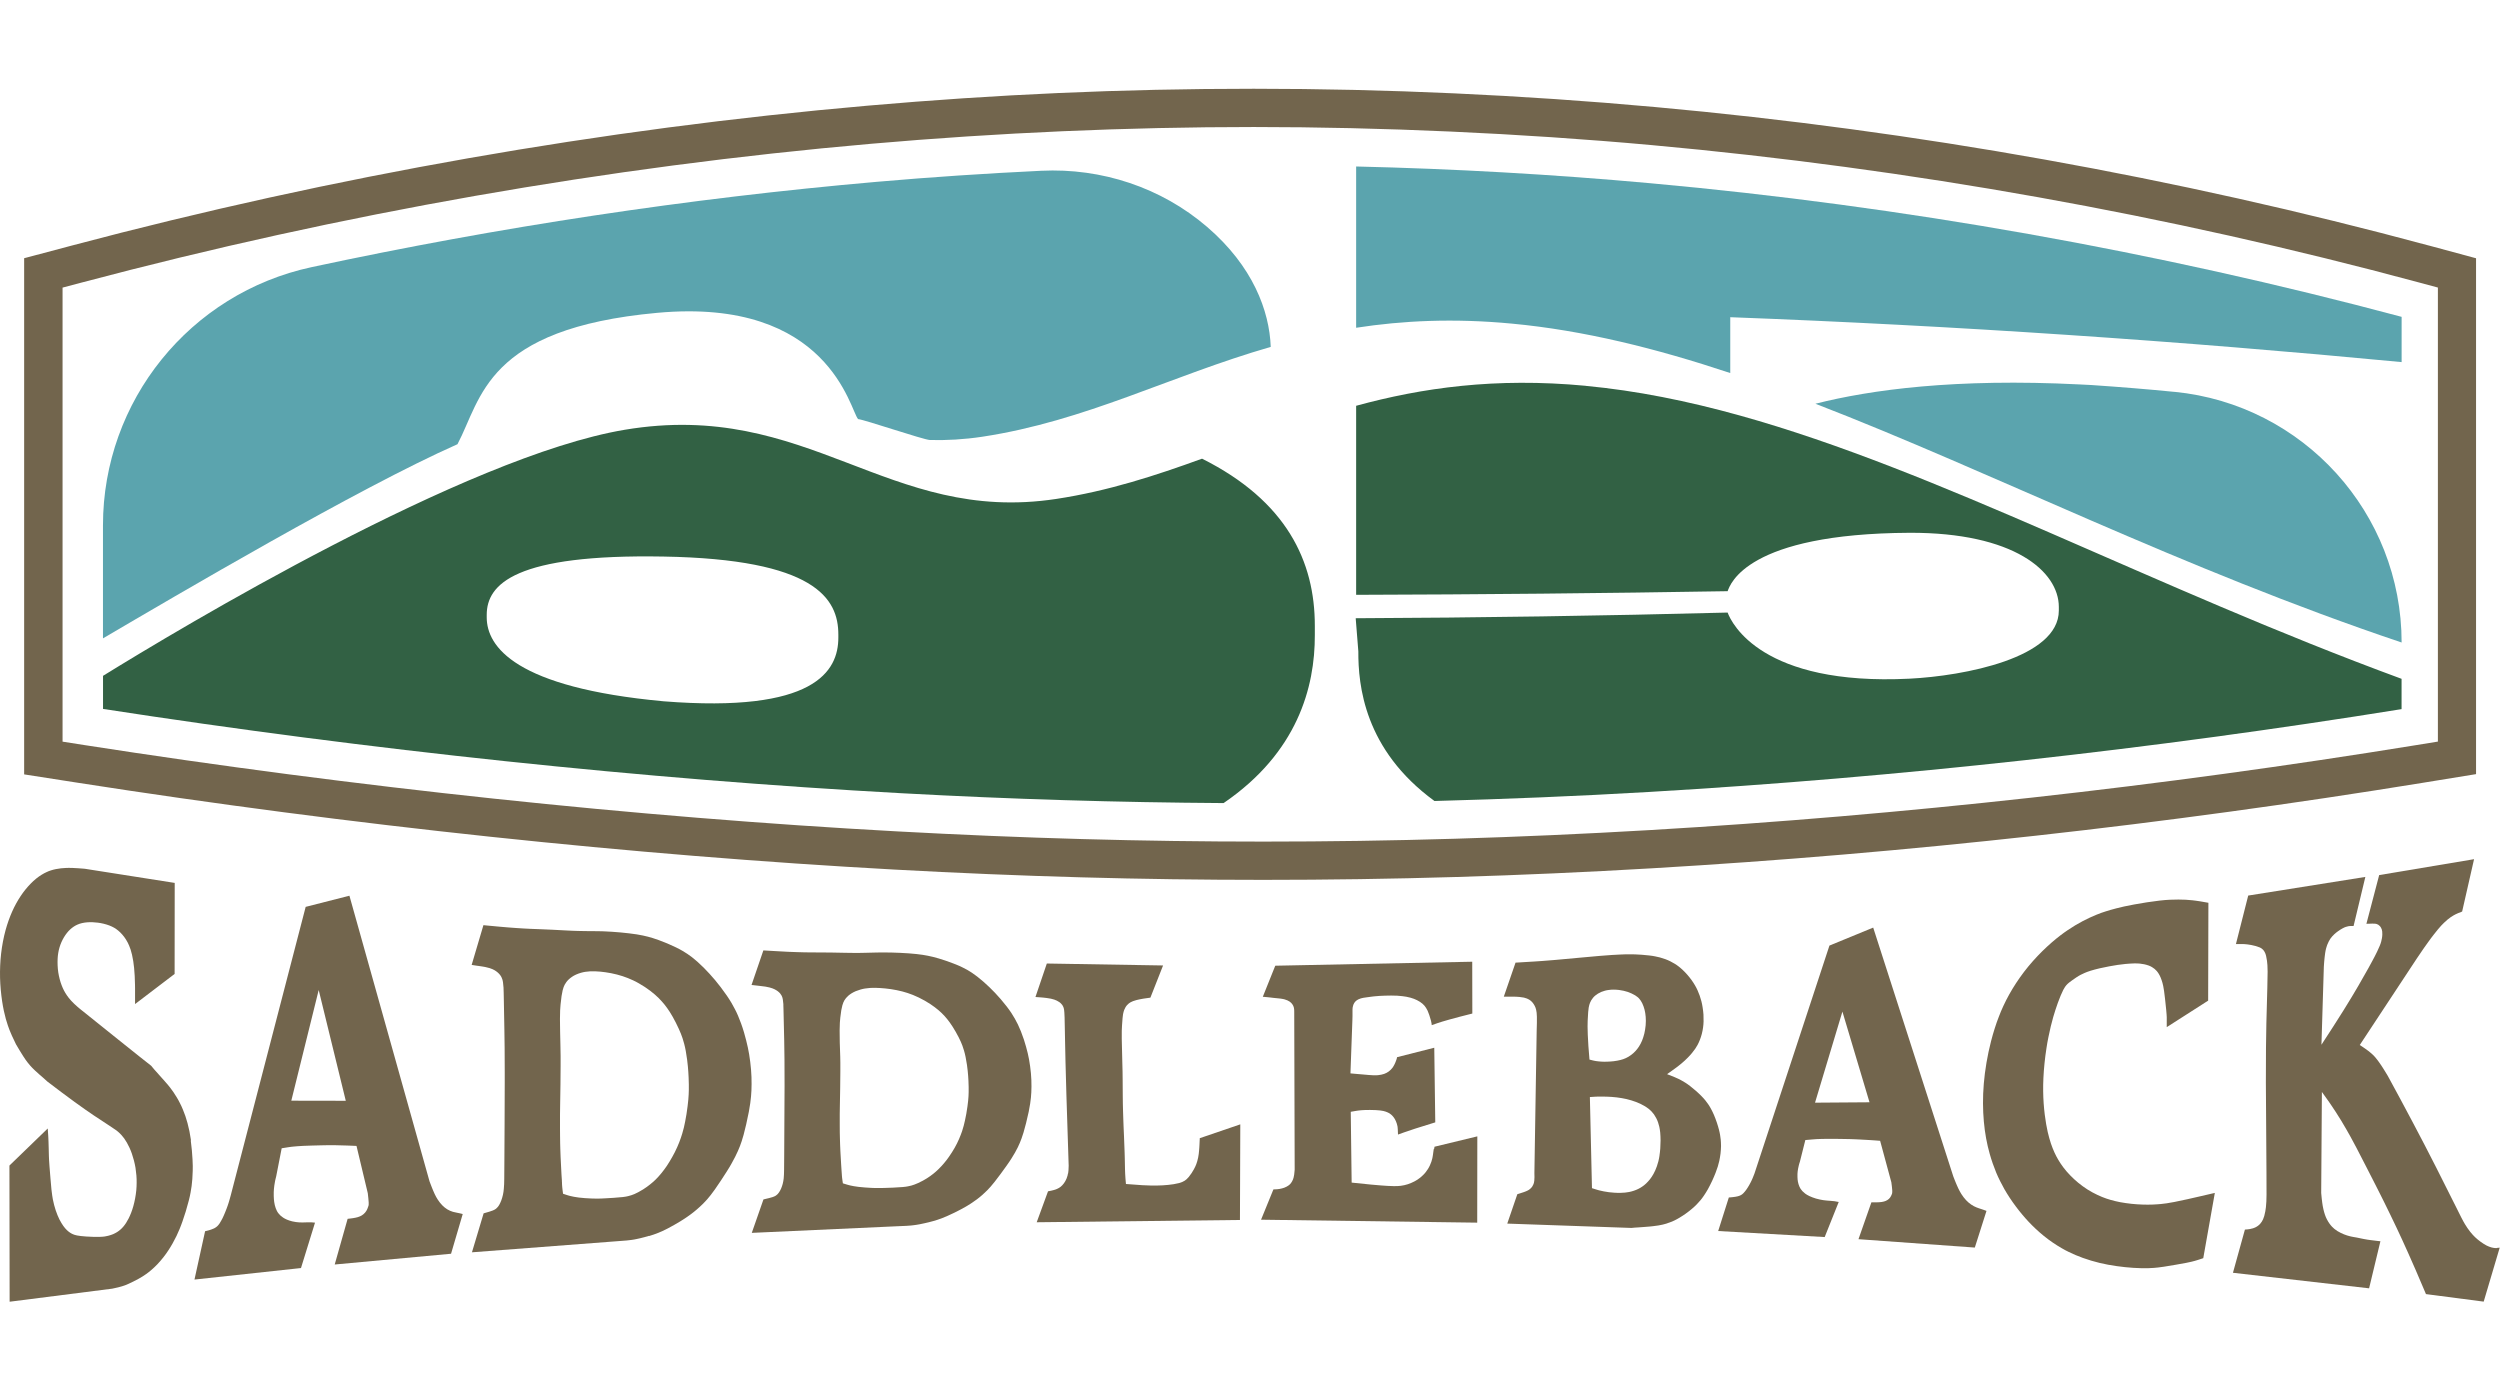
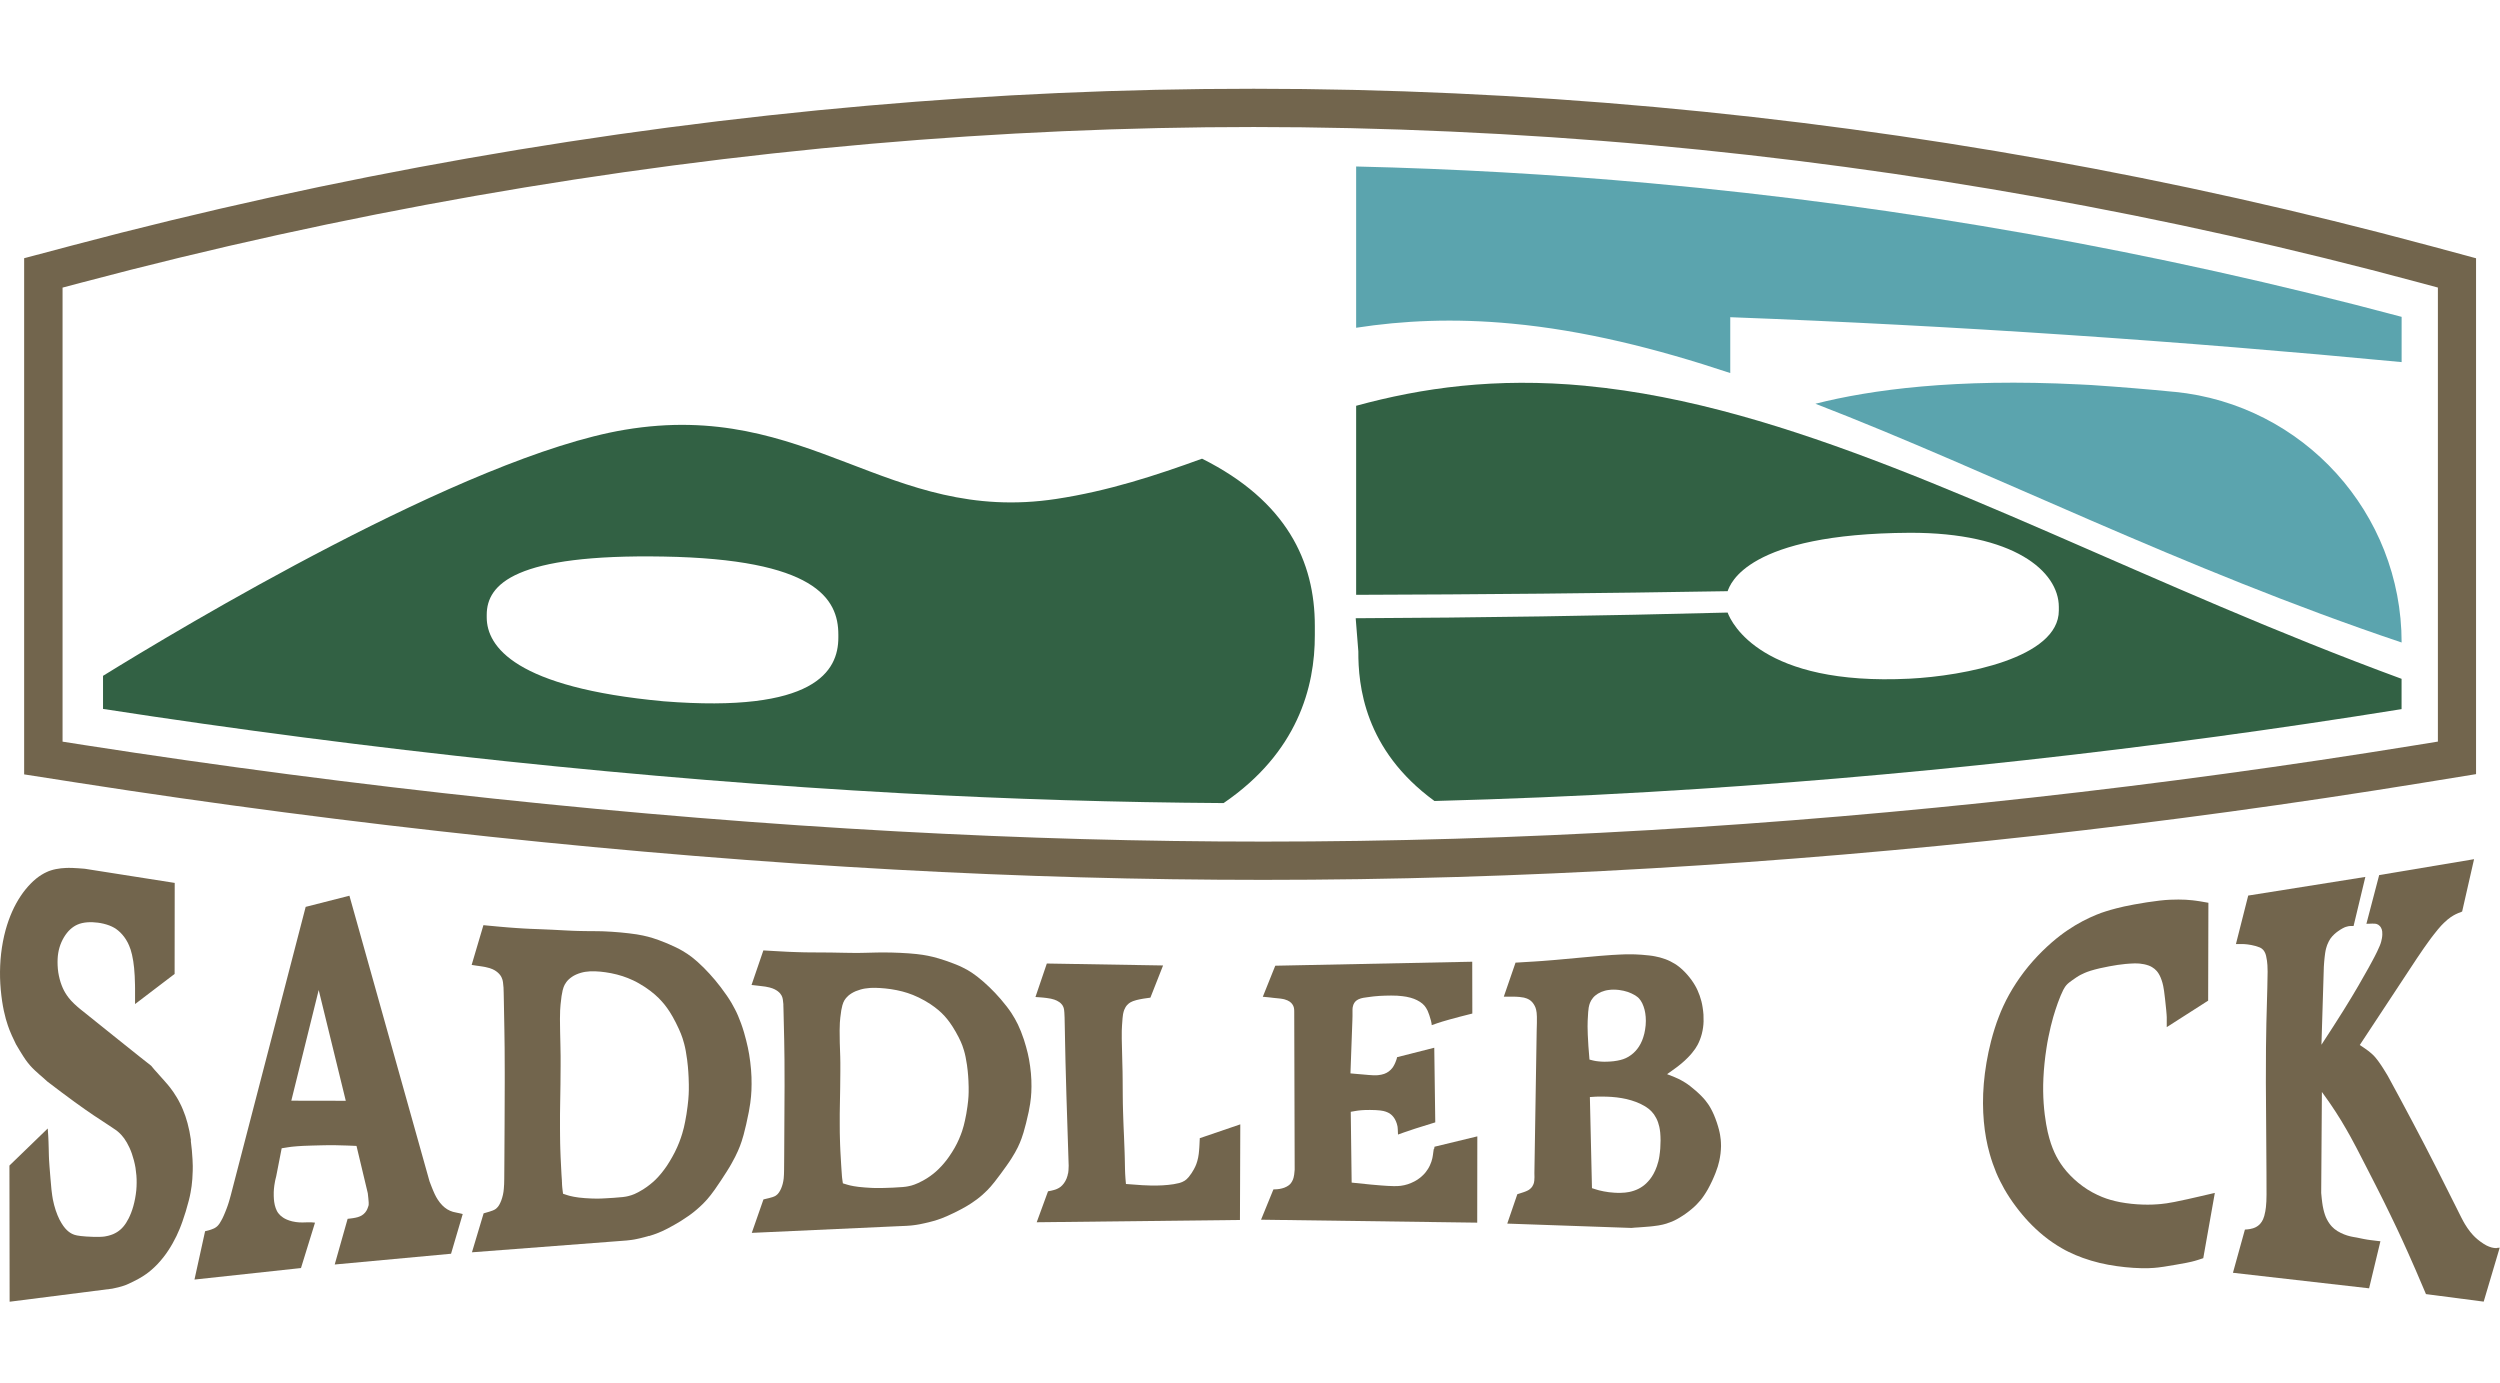
<svg xmlns="http://www.w3.org/2000/svg" width="338" height="187" viewBox="0 0 338 187" fill="none">
  <path d="M162.528 62.01C156.202 64.307 149.834 66.388 142.786 67.459C119.981 70.922 109.337 53.94 84.475 58.103C62.985 61.7 24.087 85.095 13.929 91.373V95.846C49.934 101.41 87.22 105.351 121.856 107.243C136.783 108.058 151.096 108.483 165.429 108.577C175.418 101.76 177.786 92.909 177.765 85.863V84.61C177.772 75.92 173.954 67.736 162.522 62.016L162.528 62.01ZM113.344 86.2C113.344 90.74 110.16 96.439 89.716 94.815C69.663 92.963 65.811 87.425 65.805 83.471V83.121C65.811 78.958 69.656 74.889 89.716 75.246C110.16 75.603 113.35 80.891 113.344 85.795V86.2Z" fill="#326144" />
-   <path d="M88.886 42.293C112.129 40.171 114.942 55.523 116.015 56.661C116.945 56.755 124.81 59.443 125.727 59.49C127.967 59.544 130.314 59.423 132.81 59.046C146.819 56.917 158.151 50.841 171.803 46.9C171.627 42.023 169.388 35.994 163.203 30.68C157.004 25.351 148.937 22.69 140.769 23.088C133.343 23.445 125.916 23.937 118.53 24.583C93.082 26.806 67.498 30.673 42.136 36.116C25.672 39.652 13.922 54.209 13.922 71.029V86.307C23.749 80.548 48.402 66.018 61.852 60.056C65.117 53.906 65.636 44.415 88.879 42.293H88.886Z" fill="#5BA4AE" />
  <path d="M183.35 22.502V44.314C189.636 43.344 196.537 43.007 204.422 43.755C214.094 44.664 223.874 47.089 233.931 50.437V42.886C264.338 44.031 294.636 46.085 324.699 48.955V42.838C291.453 33.953 257.289 27.87 223.126 24.772C209.912 23.573 196.584 22.818 183.35 22.509V22.502Z" fill="#5BA4AE" />
  <path d="M214.398 52.161C202.122 51.003 192.22 52.444 183.35 54.862V80.42C200.105 80.373 216.853 80.211 233.574 79.928C233.931 78.985 236.137 72.148 258.18 72.033C272.263 71.986 278.347 77.24 278.354 82.057V82.542C278.354 88.961 265.525 91.386 258.18 91.757C238.187 92.754 234.107 84.253 233.574 82.818C216.833 83.256 200.064 83.512 183.29 83.586C183.29 83.909 183.647 87.742 183.647 88.065C183.627 92.612 184.423 101.356 193.94 108.294C203.518 108.038 213.15 107.648 223.025 107.068C256.568 105.101 290.758 101.336 324.692 95.873V91.777C290.785 79.308 262.159 63.673 235.22 56.176C228.184 54.216 221.264 52.815 214.391 52.168L214.398 52.161Z" fill="#326144" />
  <path d="M294.002 52.983C290.468 52.633 286.711 52.323 282.725 52.054C282.192 52.027 281.652 52 281.113 51.973C264.392 51.131 252.939 52.687 245.445 54.586C269.262 63.788 294.94 76.863 324.699 86.866C324.699 69.372 311.431 54.708 294.002 52.976V52.983Z" fill="#5BA4AE" />
  <path d="M328.388 33.199C294.164 23.97 258.969 17.665 223.773 14.472C205.73 12.835 187.478 12 169.503 12C151.527 12 134.678 12.768 117.33 14.284C81.385 17.423 45.165 23.788 9.686 33.206L3.265 34.91V104.697L10.569 105.836C47.364 111.575 85.554 115.63 120.992 117.57C138.071 118.506 154.36 118.958 170.798 118.958C188.2 118.958 205.386 118.446 223.335 117.395C257.707 115.381 292.754 111.494 327.512 105.842L334.762 104.663V34.917L328.375 33.192L328.388 33.199ZM329.589 100.265L326.689 100.736C292.107 106.354 257.235 110.221 223.045 112.228C205.197 113.272 188.112 113.784 170.811 113.784C154.475 113.784 138.273 113.333 121.289 112.403C86.013 110.477 48.004 106.435 11.379 100.729L8.458 100.271V38.884L11.028 38.204C46.224 28.861 82.141 22.549 117.795 19.437C134.988 17.935 152.39 17.173 169.516 17.173C186.642 17.173 205.427 17.995 223.314 19.619C258.213 22.791 293.112 29.036 327.046 38.19L329.603 38.877V100.271L329.589 100.265Z" fill="#72654D" />
  <path d="M126.814 164.892C127.009 164.825 127.198 164.757 127.407 164.676C127.616 164.596 127.852 164.501 128.136 164.373C128.419 164.252 128.756 164.09 129.06 163.942C129.37 163.794 129.646 163.653 129.903 163.511C130.159 163.37 130.388 163.242 130.611 163.12C130.827 162.992 131.022 162.871 131.265 162.716C131.508 162.555 131.798 162.359 132.068 162.157C132.338 161.955 132.594 161.746 132.83 161.537C133.066 161.329 133.289 161.12 133.464 160.938C133.64 160.763 133.774 160.615 133.93 160.439C134.085 160.271 134.247 160.069 134.476 159.779C134.705 159.49 134.995 159.106 135.285 158.715C135.575 158.324 135.865 157.92 136.061 157.644C136.257 157.368 136.365 157.206 136.459 157.071C136.553 156.937 136.628 156.815 136.762 156.606C136.891 156.398 137.073 156.101 137.228 155.832C137.376 155.569 137.504 155.333 137.606 155.118C137.714 154.902 137.801 154.707 137.882 154.511C137.963 154.323 138.037 154.134 138.111 153.925C138.186 153.71 138.273 153.474 138.375 153.131C138.476 152.794 138.597 152.356 138.725 151.844C138.853 151.339 138.988 150.759 139.083 150.301C139.177 149.843 139.238 149.506 139.278 149.21C139.326 148.914 139.353 148.651 139.38 148.402C139.407 148.153 139.42 147.923 139.434 147.674C139.447 147.425 139.454 147.162 139.454 146.886C139.454 146.61 139.454 146.307 139.44 146.01C139.427 145.714 139.407 145.411 139.38 145.101C139.353 144.791 139.319 144.481 139.272 144.158C139.231 143.835 139.177 143.505 139.123 143.215C139.069 142.918 139.015 142.656 138.948 142.386C138.88 142.11 138.813 141.827 138.725 141.531C138.644 141.234 138.55 140.918 138.435 140.561C138.314 140.204 138.172 139.8 138.031 139.449C137.889 139.092 137.754 138.789 137.619 138.506C137.484 138.23 137.349 137.974 137.208 137.725C137.066 137.476 136.911 137.22 136.736 136.95C136.553 136.681 136.351 136.391 136.101 136.068C135.852 135.744 135.562 135.387 135.292 135.078C135.022 134.768 134.779 134.491 134.53 134.235C134.28 133.973 134.031 133.717 133.774 133.474C133.525 133.232 133.269 132.996 132.992 132.754C132.715 132.511 132.412 132.262 132.135 132.046C131.866 131.837 131.623 131.662 131.4 131.514C131.178 131.366 130.975 131.238 130.766 131.123C130.557 131.009 130.348 130.894 130.105 130.78C129.862 130.659 129.593 130.537 129.242 130.396C128.891 130.254 128.459 130.093 128.055 129.951C127.643 129.81 127.252 129.689 126.928 129.587C126.604 129.493 126.341 129.426 126.105 129.365C125.869 129.305 125.66 129.264 125.444 129.217C125.228 129.177 125.006 129.136 124.756 129.096C124.507 129.055 124.237 129.022 123.927 128.988C123.61 128.954 123.252 128.921 122.881 128.894C122.504 128.867 122.106 128.84 121.721 128.826C121.337 128.806 120.966 128.793 120.601 128.786C120.244 128.779 119.893 128.772 119.596 128.772C119.3 128.772 119.05 128.772 118.578 128.779C118.106 128.793 117.404 128.806 116.919 128.82C116.629 128.82 116.413 128.826 116.244 128.833H115.941C115.711 128.833 115.529 128.833 115.313 128.833C115.091 128.833 114.841 128.833 114.335 128.82C113.836 128.813 113.081 128.793 112.521 128.786C111.954 128.779 111.577 128.772 111.077 128.772C110.578 128.772 109.958 128.772 109.54 128.766C109.121 128.766 108.912 128.766 108.642 128.752C108.373 128.752 108.042 128.739 107.698 128.725C107.354 128.712 106.983 128.698 106.592 128.685C106.201 128.665 105.783 128.644 105.324 128.617C104.872 128.591 104.38 128.564 104.015 128.543C103.658 128.523 103.429 128.51 103.206 128.496L101.607 133.171C101.661 133.171 101.722 133.185 101.823 133.191L102.174 133.232C102.275 133.245 102.329 133.245 102.464 133.265C102.599 133.279 102.822 133.306 102.97 133.326C103.125 133.346 103.213 133.353 103.287 133.366C103.361 133.38 103.429 133.387 103.496 133.393C103.692 133.427 103.894 133.468 104.049 133.508C104.211 133.548 104.332 133.589 104.44 133.629C104.548 133.67 104.643 133.71 104.737 133.757C104.892 133.838 105.041 133.926 105.162 134.02C105.283 134.114 105.385 134.209 105.466 134.303C105.547 134.397 105.607 134.485 105.654 134.572C105.688 134.64 105.722 134.7 105.749 134.781C105.776 134.862 105.81 134.956 105.837 135.118C105.864 135.28 105.897 135.522 105.911 135.758C105.911 135.812 105.911 135.872 105.911 135.973C105.911 136.074 105.917 136.229 105.924 136.33C105.924 136.431 105.924 136.485 105.944 137.172C105.965 137.853 105.998 139.166 106.025 140.675C106.052 142.184 106.079 143.895 106.073 146.805C106.066 149.715 106.046 153.824 106.025 156.034C106.012 158.243 106.005 158.546 105.992 158.776C105.985 159.005 105.971 159.166 105.958 159.301C105.944 159.436 105.924 159.557 105.904 159.678C105.884 159.793 105.857 159.914 105.83 160.028C105.803 160.143 105.769 160.257 105.729 160.365C105.688 160.473 105.648 160.581 105.607 160.689C105.533 160.857 105.445 161.025 105.358 161.153C105.277 161.281 105.196 161.376 105.122 161.457C105.047 161.537 104.98 161.591 104.906 161.638C104.852 161.672 104.805 161.706 104.737 161.733C104.676 161.766 104.602 161.8 104.474 161.841C104.353 161.881 104.177 161.935 104.002 161.975C103.961 161.989 103.914 161.995 103.86 162.009C103.806 162.022 103.739 162.036 103.631 162.063C103.523 162.09 103.368 162.123 103.219 162.164L101.641 166.684L121.316 165.788C121.782 165.768 122.24 165.754 122.557 165.734C122.874 165.714 123.043 165.7 123.192 165.687C123.34 165.673 123.468 165.653 123.583 165.64C123.697 165.626 123.805 165.606 123.92 165.593C124.041 165.572 124.176 165.552 124.352 165.518C124.527 165.485 124.75 165.438 124.959 165.39C125.168 165.343 125.37 165.303 125.572 165.249C125.775 165.202 125.977 165.148 126.18 165.087C126.382 165.027 126.584 164.966 126.78 164.905L126.814 164.892ZM125.748 159.018C125.599 159.119 125.451 159.22 125.296 159.321C125.141 159.415 124.986 159.51 124.79 159.618C124.588 159.725 124.345 159.847 124.143 159.941C123.94 160.035 123.772 160.103 123.623 160.156C123.475 160.21 123.347 160.251 123.205 160.291C123.063 160.332 122.922 160.365 122.753 160.392C122.584 160.426 122.389 160.46 122.052 160.487C121.714 160.52 121.235 160.547 120.784 160.567C120.332 160.588 119.913 160.601 119.63 160.608C119.347 160.615 119.205 160.621 119.084 160.621C118.962 160.621 118.861 160.621 118.74 160.621C118.618 160.621 118.497 160.621 118.349 160.621C118.2 160.621 118.032 160.615 117.795 160.601C117.559 160.588 117.249 160.567 116.946 160.547C116.642 160.52 116.339 160.493 116.082 160.466C115.833 160.433 115.624 160.406 115.441 160.372C115.259 160.338 115.097 160.305 114.996 160.284C114.888 160.257 114.841 160.244 114.78 160.231C114.72 160.217 114.652 160.197 114.511 160.156C114.376 160.116 114.167 160.055 113.958 159.988C113.937 159.86 113.917 159.732 113.904 159.631C113.89 159.537 113.883 159.476 113.877 159.422C113.87 159.375 113.863 159.335 113.856 159.274C113.856 159.213 113.843 159.133 113.836 159.072C113.829 159.005 113.823 158.957 113.823 158.917C113.823 158.87 113.823 158.836 113.816 158.796C113.816 158.769 113.816 158.749 113.809 158.695C113.809 158.648 113.802 158.573 113.796 158.526C113.796 158.479 113.796 158.452 113.789 158.425C113.775 158.203 113.755 157.974 113.748 157.819C113.742 157.664 113.735 157.583 113.728 157.516C113.721 157.448 113.721 157.388 113.701 157.051C113.681 156.708 113.647 156.081 113.62 155.636C113.593 155.192 113.587 154.922 113.58 154.687C113.573 154.451 113.566 154.249 113.56 153.993C113.56 153.744 113.546 153.447 113.539 153.117C113.539 152.787 113.533 152.423 113.533 151.979C113.533 151.534 113.533 151.015 113.533 150.604C113.533 150.194 113.539 149.897 113.553 149.325C113.566 148.752 113.58 147.897 113.593 147.068C113.607 146.239 113.614 145.438 113.614 144.872V143.855C113.614 143.787 113.614 143.734 113.614 143.673C113.614 143.377 113.614 143.121 113.6 142.865C113.539 141.538 113.519 140.204 113.519 139.315C113.526 138.425 113.566 137.981 113.607 137.59C113.647 137.199 113.695 136.863 113.742 136.586C113.789 136.31 113.843 136.081 113.89 135.913C113.937 135.744 113.985 135.623 114.025 135.522C114.065 135.421 114.113 135.333 114.167 135.239C114.221 135.145 114.295 135.037 114.383 134.936C114.47 134.835 114.571 134.727 114.693 134.619C114.814 134.512 114.956 134.411 115.124 134.303C115.293 134.202 115.482 134.094 115.698 134.006C115.914 133.919 116.156 133.838 116.366 133.777C116.575 133.717 116.75 133.683 116.946 133.649C117.141 133.616 117.35 133.589 117.593 133.575C117.836 133.555 118.106 133.555 118.342 133.555C118.578 133.555 118.774 133.569 118.989 133.582C119.205 133.596 119.428 133.616 119.671 133.636C119.913 133.656 120.176 133.697 120.44 133.73C120.703 133.764 120.979 133.818 121.242 133.872C121.505 133.926 121.762 133.986 122.004 134.047C122.247 134.114 122.477 134.182 122.713 134.256C122.949 134.33 123.185 134.417 123.434 134.518C123.684 134.619 123.94 134.734 124.21 134.862C124.48 134.99 124.756 135.138 125.019 135.286C125.282 135.435 125.539 135.589 125.761 135.738C125.991 135.886 126.193 136.034 126.382 136.176C126.571 136.317 126.739 136.458 126.895 136.586C127.05 136.721 127.185 136.842 127.319 136.97C127.454 137.098 127.576 137.226 127.697 137.361C127.819 137.496 127.927 137.624 128.041 137.759C128.156 137.893 128.271 138.048 128.392 138.217C128.513 138.385 128.641 138.567 128.776 138.782C128.911 138.998 129.06 139.24 129.208 139.496C129.356 139.752 129.505 140.029 129.62 140.258C129.734 140.487 129.829 140.675 129.903 140.85C129.977 141.019 130.044 141.174 130.112 141.362C130.179 141.551 130.26 141.78 130.334 142.036C130.409 142.292 130.483 142.575 130.55 142.912C130.618 143.249 130.685 143.639 130.732 143.963C130.78 144.286 130.807 144.542 130.834 144.784C130.861 145.027 130.881 145.249 130.894 145.465C130.908 145.68 130.921 145.876 130.935 146.132C130.948 146.388 130.955 146.697 130.962 146.967C130.962 147.23 130.962 147.445 130.962 147.641C130.962 147.836 130.955 148.011 130.942 148.2C130.928 148.388 130.915 148.584 130.894 148.813C130.874 149.035 130.847 149.284 130.8 149.587C130.753 149.89 130.699 150.254 130.645 150.584C130.584 150.908 130.53 151.197 130.469 151.46C130.409 151.723 130.355 151.972 130.294 152.194C130.233 152.423 130.173 152.632 130.078 152.922C129.977 153.218 129.835 153.595 129.667 153.986C129.498 154.377 129.302 154.774 129.073 155.178C128.844 155.583 128.581 155.993 128.304 156.391C128.203 156.532 128.102 156.667 128.001 156.809C127.893 156.95 127.785 157.085 127.67 157.219C127.556 157.354 127.448 157.489 127.313 157.63C127.178 157.772 127.029 157.933 126.888 158.068C126.746 158.203 126.631 158.311 126.517 158.412C126.409 158.513 126.301 158.594 126.18 158.695C126.058 158.789 125.916 158.897 125.768 159.005L125.748 159.018Z" fill="#72654D" />
  <path d="M193.852 155.333C193.839 155.407 193.832 155.448 193.825 155.481C193.825 155.515 193.818 155.542 193.798 155.663C193.785 155.785 193.751 156.007 193.731 156.155C193.711 156.303 193.697 156.377 193.684 156.438C193.67 156.499 193.663 156.553 193.65 156.606C193.616 156.761 193.576 156.91 193.522 157.065C193.468 157.219 193.407 157.381 193.326 157.55C193.252 157.718 193.157 157.886 193.063 158.041C192.969 158.196 192.867 158.338 192.753 158.479C192.645 158.614 192.53 158.749 192.402 158.87C192.274 158.991 192.146 159.106 192.011 159.22C191.768 159.415 191.505 159.584 191.222 159.732C190.938 159.88 190.635 160.008 190.331 160.109C190.028 160.204 189.717 160.278 189.4 160.318C189.279 160.332 189.158 160.345 189.016 160.352C188.874 160.359 188.712 160.365 188.47 160.365C188.227 160.365 187.903 160.352 187.6 160.332C187.296 160.318 187.019 160.298 186.709 160.271C186.392 160.244 186.035 160.217 185.367 160.156C184.699 160.089 183.721 159.995 182.743 159.887L182.622 150.315C182.851 150.274 183.08 150.234 183.235 150.207C183.391 150.18 183.465 150.173 183.532 150.16C183.6 150.153 183.66 150.14 183.748 150.133C183.843 150.119 183.971 150.113 184.112 150.099C184.254 150.086 184.409 150.079 184.598 150.072C184.787 150.072 185.009 150.066 185.232 150.066C185.738 150.066 186.244 150.093 186.601 150.133C186.959 150.173 187.161 150.234 187.33 150.288C187.498 150.348 187.633 150.402 187.755 150.47C187.869 150.53 187.97 150.598 188.058 150.672C188.186 150.773 188.301 150.901 188.416 151.049C188.53 151.197 188.638 151.379 188.726 151.588C188.814 151.79 188.888 152.019 188.935 152.255C188.942 152.289 188.949 152.322 188.955 152.383C188.955 152.443 188.969 152.538 188.982 152.713C188.989 152.888 189.002 153.137 189.009 153.393C189.259 153.299 189.508 153.211 189.852 153.09C190.196 152.969 190.635 152.821 191.35 152.585C192.065 152.356 193.056 152.046 194.048 151.743L193.913 141.652L188.881 142.932C188.874 142.986 188.861 143.04 188.847 143.107C188.834 143.174 188.807 143.242 188.773 143.336C188.739 143.43 188.685 143.565 188.645 143.666C188.598 143.774 188.557 143.862 188.517 143.942C188.476 144.023 188.429 144.097 188.389 144.171C188.348 144.239 188.301 144.306 188.261 144.367C188.186 144.461 188.112 144.555 188.024 144.636C187.937 144.717 187.849 144.798 187.755 144.865C187.66 144.933 187.566 144.993 187.465 145.047C187.363 145.101 187.256 145.148 187.141 145.189C187.019 145.229 186.891 145.269 186.75 145.296C186.608 145.323 186.453 145.35 186.304 145.364C186.224 145.364 186.143 145.37 186.048 145.377H185.826C185.778 145.377 185.731 145.377 185.67 145.377C185.495 145.37 185.246 145.357 185.043 145.337C184.834 145.323 184.665 145.31 184.355 145.276C184.038 145.249 183.573 145.209 183.249 145.182C182.925 145.155 182.757 145.141 182.581 145.121L182.844 137.9C182.851 137.705 182.858 137.509 182.858 137.375C182.858 137.287 182.858 137.22 182.858 137.172V136.883C182.858 136.775 182.858 136.607 182.858 136.499C182.858 136.391 182.865 136.33 182.871 136.283C182.871 136.236 182.878 136.196 182.891 136.155C182.912 136.048 182.939 135.94 182.972 135.845C183.006 135.751 183.053 135.664 183.101 135.589C183.148 135.515 183.195 135.455 183.249 135.401C183.296 135.347 183.35 135.307 183.411 135.259C183.472 135.212 183.546 135.172 183.627 135.125C183.708 135.084 183.809 135.044 183.91 135.01C183.964 134.99 184.025 134.976 184.092 134.956C184.16 134.936 184.234 134.923 184.335 134.902C184.436 134.882 184.564 134.862 184.753 134.842C184.942 134.815 185.185 134.781 185.347 134.761C185.509 134.741 185.59 134.734 185.664 134.72C185.738 134.714 185.799 134.707 185.934 134.694C186.075 134.68 186.291 134.667 186.52 134.646C186.75 134.633 186.999 134.619 187.262 134.613C187.525 134.606 187.802 134.599 188.085 134.599C188.368 134.599 188.658 134.606 188.915 134.619C189.171 134.633 189.387 134.653 189.583 134.68C189.778 134.7 189.954 134.727 190.142 134.761C190.331 134.795 190.527 134.842 190.702 134.889C190.878 134.936 191.033 134.99 191.174 135.044C191.316 135.098 191.437 135.152 191.572 135.219C191.707 135.286 191.849 135.367 191.977 135.448C192.105 135.529 192.22 135.616 192.321 135.704C192.422 135.792 192.51 135.879 192.584 135.967C192.658 136.054 192.732 136.149 192.8 136.263C192.867 136.371 192.942 136.499 193.016 136.654C193.09 136.809 193.157 136.997 193.238 137.233C193.319 137.469 193.4 137.752 193.454 137.947C193.508 138.142 193.528 138.25 193.542 138.345C193.555 138.439 193.569 138.52 193.569 138.601C193.805 138.513 194.048 138.425 194.399 138.311C194.743 138.196 195.201 138.055 195.99 137.833C196.786 137.61 197.919 137.314 199.059 137.031L199.046 130.025L172.416 130.564L170.73 134.768C170.771 134.768 170.804 134.768 170.858 134.774C170.906 134.774 170.966 134.781 171.074 134.795C171.182 134.801 171.331 134.822 171.445 134.828C171.56 134.842 171.627 134.848 171.755 134.862C171.884 134.875 172.072 134.902 172.201 134.916C172.329 134.929 172.396 134.936 172.551 134.95C172.707 134.963 172.956 134.99 173.125 135.01C173.293 135.03 173.381 135.051 173.455 135.064C173.529 135.077 173.597 135.098 173.664 135.111C173.806 135.152 173.941 135.199 174.062 135.253C174.184 135.307 174.278 135.36 174.366 135.421C174.447 135.482 174.514 135.536 174.575 135.596C174.636 135.657 174.69 135.717 174.73 135.785C174.777 135.852 174.818 135.926 174.851 135.994C174.885 136.068 174.912 136.135 174.926 136.209C174.939 136.256 174.946 136.297 174.953 136.351C174.959 136.405 174.966 136.458 174.973 136.533C174.973 136.607 174.98 136.694 174.98 136.775L175.04 158.149C175.027 158.392 175 158.634 174.973 158.809C174.946 158.984 174.919 159.092 174.899 159.186C174.872 159.281 174.851 159.362 174.818 159.449C174.784 159.537 174.737 159.631 174.69 159.719C174.642 159.799 174.595 159.874 174.548 159.941C174.501 160.008 174.453 160.062 174.4 160.116C174.346 160.17 174.278 160.224 174.204 160.278C174.13 160.332 174.042 160.385 173.941 160.439C173.84 160.493 173.725 160.54 173.624 160.581C173.516 160.621 173.415 160.648 173.314 160.675C173.212 160.702 173.104 160.722 173.003 160.742C172.902 160.763 172.801 160.776 172.693 160.783C172.605 160.783 172.511 160.796 172.443 160.796C172.376 160.796 172.329 160.796 172.282 160.803C172.241 160.803 172.207 160.803 172.167 160.803L170.494 164.905L199.72 165.303L199.734 153.636L193.947 155.037C193.926 155.145 193.906 155.259 193.893 155.333H193.852Z" fill="#72654D" />
-   <path d="M255.825 161.335C255.785 161.436 255.738 161.544 255.704 161.625C255.664 161.699 255.637 161.753 255.61 161.8C255.583 161.847 255.556 161.881 255.535 161.915C255.488 161.975 255.434 162.036 255.38 162.09C255.32 162.144 255.252 162.197 255.178 162.245C255.104 162.292 255.023 162.332 254.942 162.366C254.861 162.4 254.787 162.427 254.699 162.447C254.611 162.474 254.517 162.494 254.409 162.507C254.301 162.521 254.186 162.534 254.079 162.541C253.964 162.541 253.849 162.555 253.735 162.555H253.559H253.377C253.256 162.555 253.134 162.555 253.013 162.555L251.266 167.539L266.995 168.671L268.574 163.713C268.452 163.666 268.331 163.626 268.243 163.592C268.155 163.558 268.108 163.545 268.068 163.531C268.041 163.525 268.014 163.518 267.98 163.504L267.906 163.477C267.811 163.45 267.656 163.397 267.555 163.363C267.454 163.329 267.4 163.309 267.353 163.289C267.306 163.269 267.265 163.255 267.225 163.242C267.103 163.194 266.982 163.141 266.86 163.073C266.739 163.006 266.618 162.932 266.496 162.851C266.375 162.77 266.26 162.683 266.145 162.581C266.031 162.48 265.923 162.379 265.815 162.265C265.707 162.15 265.592 162.016 265.484 161.874C265.376 161.733 265.269 161.578 265.188 161.45C265.107 161.322 265.046 161.221 264.985 161.106C264.925 160.992 264.857 160.864 264.783 160.716C264.709 160.567 264.634 160.392 264.574 160.257C264.513 160.123 264.473 160.022 264.425 159.907C264.378 159.793 264.324 159.671 264.27 159.523C264.216 159.375 264.149 159.207 264.081 159.038L253.256 125.411L247.34 127.843L237.209 158.648C237.149 158.796 237.095 158.951 237.047 159.058C237 159.173 236.973 159.24 236.946 159.308C236.919 159.368 236.899 159.422 236.872 159.476C236.845 159.53 236.825 159.584 236.791 159.651C236.757 159.719 236.724 159.793 236.67 159.894C236.616 159.995 236.541 160.136 236.474 160.257C236.407 160.379 236.339 160.493 236.272 160.588C236.211 160.689 236.15 160.769 236.096 160.85C236.042 160.924 235.988 160.998 235.921 161.079C235.853 161.16 235.773 161.248 235.705 161.322C235.638 161.396 235.584 161.436 235.53 161.477C235.476 161.517 235.435 161.544 235.381 161.571C235.334 161.598 235.28 161.625 235.213 161.652C235.145 161.679 235.078 161.706 234.97 161.733C234.869 161.76 234.747 161.787 234.646 161.8C234.545 161.82 234.484 161.827 234.403 161.834C234.329 161.847 234.241 161.854 234.127 161.867C234.012 161.881 233.877 161.888 233.736 161.901L232.299 166.435L246.699 167.25L248.595 162.507C248.507 162.487 248.413 162.474 248.332 162.46L248.224 162.44C248.129 162.427 248.075 162.413 248.035 162.406C247.995 162.406 247.954 162.4 247.914 162.393C247.866 162.393 247.812 162.386 247.752 162.379C247.684 162.379 247.61 162.366 247.468 162.352C247.327 162.339 247.124 162.325 246.949 162.312C246.774 162.299 246.639 162.278 246.49 162.258C246.342 162.238 246.187 162.204 246.025 162.171C245.856 162.137 245.688 162.09 245.512 162.043C245.195 161.948 244.885 161.827 244.635 161.712C244.386 161.598 244.204 161.477 244.055 161.369C243.907 161.254 243.786 161.147 243.684 161.039C243.583 160.931 243.502 160.823 243.435 160.722C243.367 160.621 243.32 160.527 243.28 160.426C243.233 160.325 243.192 160.21 243.158 160.096C243.125 159.981 243.098 159.867 243.077 159.759C243.057 159.658 243.044 159.564 243.037 159.469C243.03 159.368 243.017 159.261 243.017 159.126C243.017 158.998 243.017 158.85 243.017 158.722C243.023 158.594 243.03 158.493 243.044 158.378C243.057 158.264 243.077 158.149 243.098 158.021C243.125 157.893 243.152 157.758 243.172 157.677C243.192 157.597 243.199 157.57 243.206 157.529C243.212 157.496 243.226 157.455 243.246 157.374C243.273 157.294 243.307 157.172 243.347 157.058L244.082 154.134C244.406 154.101 244.73 154.074 244.946 154.06C245.162 154.04 245.27 154.033 245.364 154.026C245.458 154.026 245.539 154.013 245.681 154.006C245.816 154.006 246.011 153.993 246.234 153.986C246.45 153.986 246.693 153.973 246.996 153.973H247.502C247.684 153.973 247.887 153.973 248.109 153.973C248.554 153.973 249.08 153.986 249.424 153.993C249.775 153.993 249.951 154 250.099 154.006C250.254 154.006 250.376 154.006 250.497 154.02C250.618 154.02 250.726 154.02 250.854 154.033C250.983 154.033 251.124 154.047 251.414 154.06C251.704 154.074 252.136 154.101 252.399 154.114C252.662 154.128 252.75 154.134 252.871 154.141C252.993 154.148 253.154 154.161 253.377 154.175C253.6 154.195 253.896 154.215 254.193 154.235L255.711 159.847C255.711 159.887 255.718 159.927 255.731 160.008L255.765 160.278C255.772 160.359 255.778 160.399 255.785 160.439C255.812 160.621 255.825 160.81 255.832 160.938C255.839 161.066 255.832 161.133 255.832 161.194C255.825 161.254 255.819 161.302 255.805 161.349L255.825 161.335ZM245.391 149.082L249.094 136.768L252.757 149.028L245.391 149.082Z" fill="#72654D" />
  <path d="M225.999 165.182C226.262 165.074 226.545 164.932 226.869 164.751C227.186 164.569 227.544 164.34 227.874 164.111C228.198 163.882 228.501 163.646 228.751 163.43C229.007 163.215 229.223 163.013 229.405 162.824C229.594 162.635 229.756 162.453 229.911 162.265C230.066 162.076 230.221 161.874 230.376 161.638C230.532 161.403 230.707 161.14 230.896 160.803C231.085 160.466 231.287 160.062 231.476 159.665C231.658 159.274 231.82 158.883 231.948 158.56C232.076 158.23 232.164 157.96 232.245 157.718C232.319 157.469 232.38 157.246 232.447 156.957C232.508 156.66 232.575 156.303 232.616 155.953C232.656 155.603 232.677 155.266 232.683 154.949C232.683 154.626 232.663 154.323 232.643 154.08C232.623 153.838 232.596 153.642 232.555 153.434C232.515 153.225 232.474 152.996 232.4 152.72C232.326 152.443 232.238 152.127 232.117 151.77C231.995 151.413 231.854 151.029 231.712 150.705C231.57 150.382 231.435 150.113 231.307 149.877C231.179 149.641 231.051 149.439 230.93 149.264C230.808 149.082 230.687 148.927 230.552 148.759C230.41 148.59 230.255 148.408 230.039 148.193C229.823 147.977 229.56 147.721 229.291 147.486C229.014 147.243 228.731 147.014 228.488 146.825C228.245 146.637 228.036 146.495 227.847 146.374C227.658 146.253 227.49 146.152 227.341 146.078C227.2 145.997 227.078 145.936 226.943 145.869C226.802 145.802 226.646 145.727 226.383 145.62C226.12 145.512 225.756 145.37 225.392 145.229C225.439 145.195 225.486 145.155 225.527 145.128C225.567 145.101 225.601 145.074 225.628 145.054C225.655 145.034 225.682 145.013 225.709 145C225.958 144.818 226.215 144.636 226.383 144.515C226.552 144.394 226.633 144.326 226.707 144.279C226.781 144.225 226.842 144.178 226.95 144.091C227.058 144.01 227.213 143.882 227.361 143.76C227.51 143.639 227.651 143.511 227.78 143.39C227.908 143.269 228.043 143.147 228.211 142.972C228.38 142.797 228.589 142.575 228.758 142.366C228.926 142.157 229.068 141.975 229.189 141.8C229.304 141.625 229.405 141.463 229.513 141.268C229.621 141.073 229.722 140.837 229.823 140.588C229.925 140.338 230.012 140.062 230.086 139.779C230.161 139.496 230.215 139.2 230.255 138.917C230.296 138.634 230.316 138.371 230.323 138.089C230.329 137.806 230.323 137.496 230.309 137.172C230.289 136.849 230.242 136.499 230.194 136.189C230.147 135.879 230.093 135.616 230.026 135.36C229.958 135.104 229.884 134.848 229.796 134.606C229.709 134.363 229.614 134.128 229.513 133.899C229.412 133.67 229.297 133.447 229.162 133.218C229.027 132.989 228.879 132.753 228.704 132.511C228.528 132.268 228.326 132.012 228.124 131.783C227.921 131.554 227.726 131.346 227.53 131.164C227.341 130.982 227.152 130.827 226.977 130.685C226.795 130.544 226.626 130.423 226.437 130.308C226.249 130.194 226.046 130.079 225.83 129.971C225.614 129.864 225.385 129.763 225.142 129.675C224.9 129.587 224.65 129.507 224.421 129.446C224.191 129.385 223.989 129.338 223.76 129.298C223.53 129.251 223.274 129.21 222.964 129.177C222.653 129.143 222.289 129.109 221.965 129.082C221.642 129.062 221.352 129.042 221.122 129.035C220.9 129.028 220.738 129.022 220.596 129.022C220.455 129.022 220.333 129.022 220.191 129.022C220.05 129.022 219.895 129.022 219.713 129.028C219.53 129.028 219.321 129.035 219.018 129.055C218.714 129.069 218.31 129.089 217.878 129.116C217.446 129.143 216.988 129.177 216.286 129.237C215.578 129.298 214.627 129.385 213.514 129.486C212.401 129.587 211.14 129.709 210.27 129.783C209.399 129.857 208.921 129.897 208.509 129.924C208.091 129.951 207.74 129.978 207.423 129.998C207.099 130.019 206.816 130.039 206.607 130.046C206.398 130.059 206.277 130.066 206.061 130.079C205.845 130.093 205.535 130.113 205.325 130.126C205.116 130.14 205.008 130.147 204.901 130.147L203.315 134.747C203.369 134.747 203.417 134.747 203.484 134.747C203.545 134.747 203.626 134.747 203.761 134.747C203.896 134.747 204.091 134.747 204.253 134.747C204.415 134.747 204.543 134.747 204.664 134.747C204.793 134.747 204.921 134.747 205.049 134.761C205.177 134.761 205.305 134.774 205.433 134.788C205.649 134.808 205.865 134.842 206.034 134.875C206.202 134.916 206.337 134.956 206.445 135.003C206.56 135.051 206.647 135.091 206.735 135.145C206.857 135.219 206.964 135.306 207.072 135.408C207.18 135.515 207.282 135.637 207.369 135.778C207.457 135.919 207.538 136.068 207.599 136.229C207.632 136.324 207.659 136.418 207.686 136.526C207.713 136.634 207.733 136.762 207.754 136.923C207.767 137.092 207.781 137.3 207.787 137.455C207.787 137.556 207.787 137.637 207.787 137.705V138.008C207.787 138.082 207.787 138.176 207.787 138.304C207.787 138.553 207.767 138.924 207.76 139.294L207.45 158.594C207.47 158.971 207.464 159.355 207.437 159.611C207.41 159.867 207.369 160.001 207.322 160.109C207.275 160.224 207.228 160.318 207.174 160.399C207.14 160.453 207.099 160.507 207.052 160.561C207.005 160.614 206.951 160.668 206.89 160.722C206.83 160.776 206.762 160.823 206.708 160.864C206.647 160.904 206.6 160.931 206.54 160.958C206.479 160.992 206.411 161.019 206.324 161.059C206.236 161.093 206.121 161.133 206.02 161.174L205.73 161.268L205.589 161.315L205.44 161.362C205.339 161.396 205.238 161.423 205.143 161.456L203.781 165.431L220.569 166.017C220.724 166.003 220.886 165.99 220.994 165.977C221.102 165.97 221.163 165.963 221.21 165.963C221.257 165.963 221.298 165.963 221.541 165.943C221.783 165.923 222.228 165.896 222.525 165.869C222.822 165.849 222.97 165.835 223.099 165.822C223.227 165.808 223.341 165.801 223.53 165.774C223.726 165.754 223.996 165.714 224.225 165.68C224.454 165.64 224.636 165.606 224.798 165.566C224.96 165.525 225.102 165.492 225.297 165.431C225.493 165.37 225.736 165.283 225.999 165.175V165.182ZM214.667 139.88C214.627 138.998 214.64 138.473 214.654 138.008C214.674 137.543 214.694 137.139 214.721 136.842C214.748 136.546 214.768 136.357 214.795 136.209C214.822 136.061 214.849 135.953 214.876 135.852C214.903 135.758 214.93 135.677 214.971 135.576C215.011 135.482 215.065 135.36 215.133 135.246C215.2 135.131 215.281 135.017 215.376 134.902C215.463 134.795 215.571 134.687 215.679 134.599C215.787 134.505 215.902 134.424 216.037 134.343C216.165 134.262 216.313 134.188 216.475 134.114C216.637 134.047 216.819 133.986 216.994 133.939C217.17 133.892 217.352 133.858 217.547 133.838C217.743 133.811 217.952 133.798 218.188 133.798C218.424 133.798 218.674 133.818 218.903 133.845C219.126 133.872 219.321 133.905 219.517 133.953C219.706 134 219.895 134.047 220.07 134.107C220.252 134.168 220.421 134.235 220.589 134.316C220.758 134.397 220.933 134.485 221.075 134.572C221.217 134.66 221.325 134.741 221.412 134.815C221.5 134.889 221.581 134.963 221.642 135.044C221.709 135.118 221.77 135.199 221.831 135.293C221.891 135.387 221.959 135.495 222.026 135.63C222.094 135.765 222.154 135.919 222.208 136.068C222.262 136.216 222.303 136.357 222.343 136.506C222.384 136.654 222.411 136.809 222.438 136.97C222.465 137.132 222.485 137.3 222.498 137.476C222.512 137.651 222.519 137.839 222.519 138.028C222.519 138.217 222.512 138.419 222.492 138.621C222.471 138.823 222.451 139.025 222.417 139.207C222.39 139.395 222.357 139.557 222.316 139.725C222.276 139.894 222.228 140.056 222.175 140.224C222.121 140.386 222.06 140.547 222.006 140.695C221.945 140.844 221.878 140.978 221.81 141.113C221.743 141.241 221.669 141.369 221.594 141.484C221.52 141.598 221.446 141.706 221.365 141.807C221.284 141.908 221.196 142.016 221.109 142.11C221.014 142.211 220.92 142.305 220.819 142.393C220.718 142.481 220.616 142.561 220.509 142.642C220.401 142.723 220.293 142.79 220.178 142.865C220.063 142.932 219.942 142.993 219.821 143.053C219.699 143.107 219.578 143.161 219.456 143.201C219.335 143.242 219.213 143.275 219.085 143.309C218.957 143.343 218.809 143.376 218.654 143.403C218.498 143.43 218.323 143.457 218.161 143.478C217.999 143.498 217.851 143.511 217.703 143.518C217.561 143.531 217.419 143.538 217.284 143.538C217.149 143.538 217.028 143.545 216.893 143.545C216.765 143.545 216.63 143.545 216.502 143.531C216.374 143.525 216.246 143.511 216.117 143.498C215.989 143.484 215.875 143.464 215.787 143.457C215.706 143.444 215.659 143.437 215.605 143.424C215.551 143.417 215.49 143.403 215.376 143.376C215.261 143.35 215.072 143.302 214.897 143.255C214.782 142.009 214.701 140.763 214.667 139.88ZM224.367 156.229C224.279 156.822 224.151 157.28 224.009 157.684C223.868 158.088 223.712 158.425 223.551 158.715C223.389 159.005 223.233 159.24 223.065 159.449C222.896 159.658 222.721 159.847 222.546 160.015C222.37 160.183 222.188 160.325 222.013 160.439C221.837 160.561 221.669 160.655 221.48 160.749C221.298 160.837 221.095 160.924 220.879 160.992C220.67 161.066 220.441 161.12 220.245 161.16C220.05 161.201 219.874 161.227 219.686 161.241C219.497 161.261 219.288 161.275 219.038 161.275C218.795 161.275 218.512 161.275 218.256 161.254C217.999 161.241 217.763 161.214 217.527 161.187C217.291 161.153 217.055 161.12 216.819 161.073C216.583 161.025 216.354 160.971 216.212 160.938C216.07 160.904 216.03 160.891 215.969 160.87C215.915 160.857 215.854 160.837 215.726 160.796C215.605 160.756 215.416 160.702 215.234 160.641L214.951 148.321C215.22 148.301 215.497 148.287 215.679 148.274C215.861 148.26 215.949 148.26 216.03 148.26C216.111 148.26 216.178 148.26 216.306 148.26H216.819C217.001 148.26 217.176 148.26 217.345 148.274C217.514 148.274 217.669 148.287 217.878 148.301C218.087 148.314 218.337 148.341 218.586 148.368C218.829 148.395 219.058 148.429 219.274 148.469C219.497 148.509 219.699 148.55 219.915 148.597C220.131 148.651 220.347 148.705 220.562 148.772C220.778 148.84 220.981 148.907 221.176 148.981C221.372 149.055 221.561 149.129 221.77 149.23C221.986 149.331 222.222 149.459 222.424 149.581C222.62 149.702 222.782 149.816 222.916 149.924C223.051 150.032 223.166 150.14 223.281 150.261C223.395 150.382 223.51 150.517 223.618 150.665C223.726 150.82 223.827 150.988 223.921 151.17C224.016 151.352 224.104 151.554 224.171 151.75C224.239 151.945 224.292 152.134 224.34 152.349C224.387 152.565 224.427 152.807 224.461 153.124C224.488 153.44 224.508 153.824 224.508 154.208C224.508 154.922 224.454 155.643 224.36 156.236L224.367 156.229Z" fill="#72654D" />
  <path d="M144.391 158.654C144.371 158.762 144.35 158.856 144.33 158.944C144.263 159.2 144.162 159.456 144.04 159.671C143.919 159.894 143.777 160.082 143.629 160.237C143.487 160.392 143.339 160.513 143.17 160.608C143.089 160.655 143.008 160.695 142.907 160.742C142.806 160.79 142.684 160.837 142.482 160.891C142.28 160.951 141.99 161.012 141.693 161.066L140.162 165.249L167.641 164.939L167.688 152.012L162.205 153.885C162.205 153.932 162.205 153.973 162.205 154.026C162.205 154.08 162.205 154.148 162.191 154.269C162.191 154.39 162.178 154.559 162.171 154.727C162.164 154.895 162.151 155.057 162.144 155.199C162.137 155.347 162.124 155.481 162.11 155.609C162.097 155.737 162.09 155.859 162.07 156.007C162.049 156.155 162.022 156.337 161.989 156.505C161.955 156.674 161.921 156.835 161.874 156.977C161.834 157.125 161.793 157.26 161.746 157.374C161.705 157.489 161.665 157.59 161.611 157.698C161.557 157.805 161.503 157.933 161.415 158.088C161.328 158.243 161.22 158.432 161.092 158.621C160.963 158.809 160.829 158.998 160.714 159.133C160.599 159.267 160.512 159.355 160.431 159.429C160.35 159.503 160.275 159.557 160.188 159.618C160.107 159.671 160.006 159.725 159.891 159.779C159.776 159.833 159.635 159.887 159.426 159.948C159.216 160.001 158.933 160.062 158.677 160.103C158.414 160.143 158.178 160.177 157.942 160.197C157.699 160.224 157.449 160.244 157.2 160.257C156.95 160.271 156.687 160.284 156.424 160.284C156.168 160.284 155.911 160.284 155.621 160.284C155.331 160.284 154.994 160.271 154.421 160.237C153.847 160.204 153.038 160.143 152.229 160.076C152.208 159.853 152.188 159.631 152.175 159.483C152.161 159.335 152.154 159.261 152.154 159.2C152.154 159.139 152.148 159.085 152.141 158.998C152.141 158.91 152.127 158.796 152.121 158.661C152.114 158.526 152.107 158.378 152.1 158.075C152.1 157.779 152.087 157.327 152.08 157.038C152.08 156.748 152.074 156.62 152.067 156.465C152.067 156.31 152.06 156.128 152.047 155.771C152.033 155.414 152.013 154.895 151.999 154.538C151.986 154.181 151.979 153.993 151.966 153.643C151.952 153.292 151.932 152.774 151.912 152.423C151.898 152.073 151.891 151.884 151.878 151.541C151.864 151.197 151.851 150.706 151.837 150.288C151.824 149.877 151.817 149.54 151.81 149.237C151.81 148.934 151.797 148.664 151.797 148.092C151.797 147.519 151.783 146.644 151.783 146.051C151.783 145.458 151.777 145.148 151.77 144.885C151.77 144.623 151.763 144.407 151.736 143.599C151.716 142.79 151.676 141.396 151.662 140.466C151.649 139.537 151.669 139.072 151.696 138.661C151.716 138.257 151.743 137.913 151.77 137.657C151.797 137.401 151.81 137.24 151.837 137.112C151.858 136.977 151.885 136.876 151.912 136.788C151.939 136.694 151.966 136.62 151.993 136.539C152.047 136.411 152.107 136.283 152.175 136.169C152.242 136.054 152.316 135.96 152.397 135.872C152.471 135.792 152.552 135.717 152.627 135.657C152.701 135.596 152.775 135.549 152.863 135.502C152.95 135.455 153.052 135.401 153.186 135.354C153.321 135.3 153.49 135.253 153.638 135.212C153.787 135.172 153.901 135.145 154.043 135.118C154.178 135.091 154.34 135.057 154.589 135.017C154.839 134.976 155.19 134.929 155.534 134.882L157.247 130.531L141.531 130.268L139.993 134.795C140.189 134.808 140.378 134.822 140.553 134.835C140.728 134.848 140.89 134.862 141.045 134.875C141.194 134.889 141.335 134.902 141.511 134.929C141.693 134.956 141.909 134.99 142.091 135.024C142.273 135.064 142.408 135.104 142.536 135.145C142.664 135.185 142.772 135.232 142.88 135.286C142.995 135.34 143.103 135.401 143.204 135.475C143.305 135.542 143.386 135.61 143.453 135.684C143.521 135.751 143.582 135.818 143.629 135.886C143.676 135.96 143.716 136.034 143.757 136.128C143.797 136.223 143.838 136.33 143.865 136.526C143.892 136.721 143.912 136.991 143.932 137.55C143.946 138.109 143.959 138.958 143.973 139.517C143.979 140.082 143.986 140.359 144 140.951C144.013 141.544 144.033 142.454 144.054 143.518C144.081 144.582 144.108 145.795 144.182 148.166C144.256 150.537 144.364 154.074 144.485 157.603C144.485 157.832 144.472 158.068 144.458 158.243C144.445 158.418 144.425 158.54 144.411 158.641L144.391 158.654Z" fill="#72654D" />
  <path d="M295.885 162.103C295.331 162.224 294.542 162.393 294.003 162.501C293.463 162.608 293.173 162.656 292.923 162.689C292.674 162.723 292.451 162.757 292.141 162.784C291.831 162.811 291.433 162.844 291.015 162.858C290.59 162.871 290.151 162.878 289.679 162.858C289.207 162.844 288.708 162.811 288.188 162.757C287.669 162.703 287.13 162.622 286.644 162.534C286.165 162.44 285.74 162.339 285.349 162.224C284.958 162.11 284.607 161.995 284.195 161.827C283.791 161.659 283.332 161.45 282.88 161.201C282.435 160.958 281.997 160.682 281.585 160.379C281.167 160.076 280.769 159.752 280.405 159.409C280.04 159.072 279.703 158.722 279.406 158.378C279.11 158.035 278.847 157.684 278.617 157.341C278.388 156.997 278.186 156.667 278.01 156.324C277.835 155.98 277.673 155.636 277.518 155.239C277.363 154.848 277.208 154.404 277.066 153.885C276.918 153.366 276.776 152.767 276.641 151.985C276.506 151.204 276.378 150.234 276.304 149.183C276.23 148.126 276.209 146.987 276.27 145.721C276.331 144.454 276.472 143.053 276.688 141.672C276.762 141.174 276.85 140.682 276.951 140.197C277.046 139.712 277.147 139.24 277.262 138.776C277.376 138.318 277.491 137.866 277.599 137.496C277.7 137.125 277.794 136.836 277.896 136.533C277.997 136.229 278.105 135.92 278.219 135.589C278.341 135.259 278.469 134.923 278.597 134.613C278.725 134.303 278.853 134.027 278.955 133.831C279.056 133.636 279.13 133.521 279.197 133.42C279.265 133.326 279.326 133.245 279.379 133.185C279.433 133.124 279.481 133.077 279.528 133.03C279.582 132.976 279.643 132.922 279.737 132.848C279.831 132.774 279.96 132.679 280.135 132.551C280.31 132.43 280.533 132.275 280.688 132.167C280.843 132.066 280.931 132.013 281.012 131.959C281.093 131.911 281.16 131.871 281.288 131.804C281.416 131.736 281.605 131.642 281.828 131.548C282.051 131.453 282.3 131.352 282.644 131.245C282.988 131.137 283.433 131.022 283.878 130.915C284.324 130.813 284.776 130.719 285.187 130.645C285.598 130.571 285.963 130.51 286.307 130.456C286.651 130.403 286.968 130.362 287.352 130.328C287.737 130.295 288.195 130.261 288.539 130.254C288.883 130.248 289.113 130.261 289.322 130.281C289.524 130.302 289.706 130.328 289.902 130.369C290.097 130.416 290.313 130.47 290.495 130.537C290.677 130.605 290.833 130.679 290.961 130.76C291.089 130.834 291.204 130.915 291.305 131.002C291.406 131.083 291.494 131.17 291.581 131.272C291.669 131.373 291.757 131.487 291.844 131.629C291.932 131.77 292.026 131.945 292.114 132.154C292.202 132.37 292.296 132.626 292.364 132.881C292.397 133.016 292.431 133.144 292.465 133.299C292.499 133.454 292.532 133.629 292.579 133.959C292.613 134.202 292.654 134.539 292.694 134.889L292.735 135.246C292.789 135.731 292.843 136.209 292.87 136.533C292.897 136.856 292.91 137.018 292.923 137.159C292.93 137.3 292.937 137.422 292.944 137.523C292.944 137.624 292.944 137.705 292.944 137.799C292.944 137.893 292.944 137.994 292.944 138.176C292.944 138.358 292.944 138.614 292.944 138.87L298.542 135.286L298.576 122.056C298.144 121.976 297.712 121.901 297.416 121.854C297.119 121.807 296.957 121.78 296.815 121.767C296.674 121.753 296.552 121.733 296.431 121.72C295.824 121.652 295.224 121.619 294.522 121.619C293.827 121.619 293.038 121.639 291.979 121.76C290.92 121.881 289.585 122.09 288.539 122.285C287.494 122.474 286.745 122.649 286.145 122.804C285.538 122.959 285.079 123.094 284.668 123.228C284.256 123.356 283.885 123.484 283.386 123.693C282.88 123.902 282.239 124.192 281.585 124.535C280.924 124.879 280.256 125.283 279.575 125.741C278.894 126.199 278.206 126.718 277.396 127.418C276.594 128.119 275.676 129.001 274.84 129.951C274.004 130.894 273.242 131.898 272.58 132.908C271.919 133.919 271.346 134.943 270.854 136.007C270.638 136.472 270.436 136.95 270.247 137.449C270.051 137.947 269.862 138.479 269.687 139.038C269.505 139.597 269.343 140.184 269.188 140.776C268.695 142.703 268.365 144.67 268.21 146.509C268.055 148.348 268.075 150.066 268.216 151.635C268.358 153.205 268.621 154.626 269.012 156.014C269.134 156.445 269.269 156.876 269.417 157.3C269.565 157.718 269.721 158.129 269.882 158.526C270.051 158.924 270.22 159.301 270.409 159.671C270.591 160.042 270.786 160.399 270.995 160.776C271.211 161.153 271.447 161.537 271.71 161.935C271.973 162.332 272.263 162.75 272.56 163.141C272.85 163.531 273.147 163.902 273.437 164.245C273.727 164.589 274.01 164.912 274.294 165.209C274.577 165.505 274.847 165.781 275.184 166.098C275.521 166.414 275.919 166.771 276.324 167.095C276.729 167.425 277.14 167.728 277.545 168.004C277.956 168.28 278.354 168.536 278.712 168.738C279.069 168.947 279.373 169.109 279.683 169.257C279.993 169.405 280.31 169.553 280.627 169.688C280.944 169.823 281.261 169.944 281.612 170.072C281.963 170.193 282.341 170.321 282.718 170.436C283.103 170.55 283.48 170.651 283.865 170.746C284.243 170.84 284.627 170.914 285.005 170.988C285.383 171.062 285.774 171.123 286.158 171.177C286.543 171.231 286.927 171.278 287.305 171.318C287.683 171.359 288.06 171.392 288.431 171.413C288.802 171.44 289.167 171.453 289.504 171.46C289.841 171.46 290.151 171.46 290.441 171.46C290.731 171.453 291.001 171.433 291.21 171.419C291.426 171.406 291.581 171.386 291.763 171.366C291.945 171.345 292.155 171.318 292.566 171.258C292.977 171.19 293.578 171.089 294.151 170.995C294.718 170.894 295.251 170.8 295.608 170.732C295.966 170.665 296.154 170.618 296.323 170.577C296.492 170.537 296.633 170.497 296.734 170.47C296.836 170.443 296.896 170.422 296.964 170.402C297.031 170.382 297.112 170.362 297.267 170.308C297.422 170.261 297.652 170.18 297.881 170.106L299.446 161.281C298.65 161.47 297.847 161.652 297.294 161.78C296.741 161.908 296.424 161.982 295.871 162.103H295.885Z" fill="#72654D" />
  <path d="M337.636 168.738C337.542 168.738 337.494 168.738 337.447 168.738C337.407 168.738 337.373 168.738 337.339 168.738C337.272 168.738 337.211 168.725 337.13 168.711C337.049 168.698 336.968 168.684 336.867 168.658C336.766 168.631 336.644 168.59 336.537 168.55C336.429 168.509 336.321 168.462 336.199 168.402C336.085 168.341 335.95 168.267 335.801 168.173C335.646 168.078 335.478 167.957 335.329 167.849C335.181 167.741 335.066 167.647 334.951 167.553C334.837 167.458 334.729 167.357 334.628 167.263C334.526 167.169 334.432 167.075 334.324 166.953C334.216 166.839 334.095 166.697 333.973 166.542C333.845 166.387 333.724 166.219 333.596 166.03C333.468 165.842 333.346 165.646 333.252 165.492C333.157 165.337 333.103 165.236 333.036 165.114C332.968 164.993 332.894 164.852 332.786 164.643C332.678 164.434 332.543 164.151 331.97 163.013C331.397 161.874 330.405 159.88 329.38 157.859C328.355 155.838 327.296 153.797 326.196 151.723C325.097 149.648 323.971 147.546 322.824 145.451C322.696 145.242 322.568 145.034 322.46 144.852C322.345 144.67 322.251 144.522 322.17 144.387C322.082 144.252 322.008 144.138 321.9 143.976C321.792 143.814 321.657 143.619 321.536 143.457C321.414 143.296 321.32 143.174 321.232 143.067C321.144 142.959 321.063 142.871 320.982 142.777C320.895 142.689 320.8 142.595 320.692 142.494C320.585 142.393 320.463 142.285 320.294 142.157C320.126 142.029 319.917 141.874 319.768 141.773C319.627 141.672 319.546 141.618 319.472 141.571C319.397 141.524 319.323 141.477 319.249 141.423C319.175 141.376 319.107 141.335 319.04 141.288L326.749 129.594C326.945 129.305 327.141 129.015 327.276 128.82C327.41 128.617 327.485 128.51 327.545 128.422C327.606 128.335 327.66 128.26 327.788 128.072C327.916 127.89 328.125 127.594 328.294 127.364C328.456 127.135 328.577 126.974 328.685 126.826C328.793 126.677 328.881 126.563 329.043 126.361C329.198 126.159 329.421 125.889 329.596 125.667C329.778 125.451 329.92 125.29 330.041 125.155C330.169 125.02 330.277 124.906 330.426 124.764C330.574 124.623 330.756 124.454 330.918 124.32C331.087 124.185 331.228 124.07 331.363 123.983C331.498 123.889 331.619 123.815 331.721 123.761C331.822 123.707 331.896 123.666 331.984 123.619C332.071 123.579 332.166 123.532 332.321 123.464C332.469 123.397 332.678 123.316 332.881 123.242L334.493 116.162L321.664 118.311L319.937 124.899C319.991 124.899 320.052 124.899 320.112 124.892C320.18 124.892 320.254 124.892 320.355 124.886C320.463 124.886 320.605 124.886 320.74 124.872C320.881 124.872 321.023 124.872 321.131 124.886C321.239 124.899 321.306 124.919 321.367 124.946C321.428 124.966 321.482 124.993 321.536 125.02C321.61 125.067 321.684 125.128 321.745 125.195C321.812 125.263 321.866 125.344 321.913 125.424C321.961 125.505 321.994 125.593 322.021 125.674C322.048 125.755 322.062 125.842 322.075 125.943C322.089 126.044 322.095 126.172 322.089 126.32C322.089 126.475 322.068 126.664 322.041 126.826C322.014 126.987 321.981 127.135 321.94 127.29C321.9 127.445 321.846 127.62 321.745 127.863C321.643 128.105 321.502 128.415 321.387 128.658C321.273 128.9 321.178 129.076 321.084 129.264C320.989 129.453 320.881 129.655 320.76 129.877C320.638 130.099 320.51 130.349 320.207 130.894C319.903 131.447 319.418 132.302 318.865 133.252C318.311 134.202 317.691 135.246 316.848 136.593C316.005 137.94 314.939 139.604 313.86 141.248L314.183 130.699C314.197 130.497 314.21 130.288 314.224 130.113C314.237 129.938 314.251 129.796 314.264 129.668C314.278 129.54 314.285 129.426 314.305 129.291C314.318 129.156 314.339 129.001 314.359 128.867C314.379 128.732 314.399 128.617 314.42 128.516C314.44 128.415 314.46 128.328 314.494 128.2C314.527 128.072 314.575 127.91 314.635 127.755C314.696 127.6 314.764 127.445 314.838 127.304C314.912 127.162 314.986 127.034 315.06 126.92C315.135 126.805 315.215 126.711 315.303 126.61C315.391 126.509 315.492 126.401 315.62 126.287C315.748 126.172 315.91 126.037 316.099 125.903C316.295 125.761 316.524 125.62 316.706 125.519C316.888 125.418 317.03 125.357 317.151 125.317C317.273 125.276 317.381 125.249 317.489 125.229C317.529 125.229 317.563 125.216 317.61 125.209C317.657 125.209 317.704 125.202 317.806 125.195C317.907 125.195 318.055 125.195 318.204 125.195L319.795 118.56L303.958 121.08L302.299 127.634C302.467 127.634 302.636 127.634 302.778 127.634C302.919 127.634 303.041 127.634 303.149 127.634C303.257 127.634 303.351 127.634 303.472 127.647C303.594 127.654 303.735 127.668 303.891 127.688C304.046 127.708 304.208 127.735 304.39 127.769C304.572 127.802 304.767 127.843 304.963 127.903C305.159 127.957 305.354 128.025 305.496 128.085C305.638 128.146 305.725 128.2 305.793 128.254C305.86 128.308 305.921 128.361 305.975 128.415C306.029 128.469 306.069 128.523 306.11 128.59C306.15 128.658 306.191 128.732 306.238 128.826C306.285 128.921 306.326 129.049 306.373 129.23C306.42 129.419 306.46 129.668 306.494 129.884C306.521 130.099 306.541 130.281 306.555 130.49C306.568 130.699 306.582 130.935 306.582 131.366C306.582 131.797 306.568 132.423 306.541 133.582C306.508 134.734 306.46 136.418 306.413 138.358C306.373 140.298 306.339 142.501 306.346 146.34C306.359 150.18 306.413 155.663 306.427 158.641C306.447 161.618 306.433 162.083 306.413 162.433C306.393 162.777 306.373 163.006 306.353 163.201C306.332 163.397 306.305 163.565 306.272 163.767C306.238 163.969 306.184 164.205 306.13 164.393C306.076 164.582 306.022 164.73 305.968 164.845C305.914 164.966 305.867 165.06 305.799 165.161C305.732 165.262 305.658 165.364 305.57 165.465C305.476 165.566 305.374 165.66 305.26 165.741C305.145 165.822 305.024 165.896 304.896 165.956C304.808 165.997 304.72 166.03 304.612 166.064C304.504 166.098 304.39 166.131 304.201 166.165C304.019 166.199 303.762 166.226 303.513 166.239L301.894 172.08L320.301 174.181L321.832 167.815C321.745 167.809 321.657 167.802 321.563 167.789C321.461 167.775 321.347 167.768 321.158 167.741C320.962 167.721 320.692 167.681 320.504 167.661C320.315 167.634 320.2 167.62 320.072 167.6C319.944 167.58 319.795 167.553 319.546 167.506C319.296 167.458 318.945 167.384 318.595 167.31C318.467 167.29 318.345 167.27 318.237 167.25C318.129 167.229 318.035 167.209 317.954 167.196C317.866 167.176 317.792 167.162 317.691 167.135C317.59 167.108 317.455 167.075 317.327 167.034C317.192 166.994 317.057 166.94 316.915 166.886C316.774 166.832 316.632 166.765 316.477 166.691C316.322 166.616 316.146 166.522 315.998 166.428C315.85 166.334 315.721 166.239 315.607 166.145C315.492 166.051 315.391 165.956 315.276 165.835C315.168 165.714 315.047 165.579 314.932 165.411C314.818 165.249 314.703 165.06 314.602 164.865C314.501 164.67 314.406 164.454 314.332 164.232C314.291 164.117 314.258 164.003 314.224 163.882C314.19 163.76 314.157 163.626 314.123 163.484C314.089 163.343 314.062 163.194 314.035 163.053C314.008 162.912 313.995 162.777 313.968 162.615C313.947 162.46 313.927 162.285 313.9 162.063C313.873 161.84 313.853 161.571 313.826 161.295L313.92 147.634C314.116 147.903 314.312 148.166 314.453 148.375C314.602 148.577 314.696 148.718 314.784 148.84C314.871 148.961 314.946 149.069 315.114 149.318C315.283 149.56 315.539 149.951 315.796 150.342C316.052 150.732 316.301 151.13 316.538 151.521C316.78 151.918 317.01 152.315 317.212 152.666C317.414 153.016 317.583 153.319 317.779 153.669C317.974 154.026 318.19 154.424 318.575 155.151C318.952 155.872 319.485 156.91 319.957 157.832C320.429 158.749 320.841 159.55 321.131 160.129C321.421 160.702 321.603 161.059 321.758 161.369C321.913 161.679 322.048 161.948 322.291 162.433C322.534 162.918 322.878 163.626 323.188 164.266C323.498 164.905 323.775 165.485 324.031 166.024C324.288 166.563 324.517 167.068 324.766 167.6C325.009 168.139 325.272 168.705 325.562 169.358C325.852 170.012 326.176 170.739 326.588 171.682C326.999 172.632 327.498 173.797 327.991 174.963L335.795 175.98L337.96 168.684C337.818 168.698 337.67 168.711 337.575 168.718L337.636 168.738Z" fill="#72654D" />
  <path d="M25.82 154.161C25.699 153.299 25.537 152.531 25.355 151.857C25.173 151.177 24.97 150.584 24.727 150.012C24.613 149.729 24.485 149.453 24.343 149.176C24.208 148.9 24.06 148.631 23.905 148.375C23.75 148.112 23.588 147.87 23.446 147.654C23.298 147.438 23.169 147.27 23.008 147.054C22.846 146.839 22.637 146.596 22.272 146.179C21.908 145.761 21.375 145.162 20.836 144.569C20.815 144.542 20.795 144.522 20.775 144.495C20.748 144.468 20.721 144.434 20.667 144.367C20.613 144.299 20.532 144.198 20.444 144.097C19.945 143.713 19.453 143.316 18.772 142.777C18.09 142.238 17.234 141.551 15.973 140.541C14.711 139.53 13.052 138.19 12.135 137.462C11.224 136.728 11.062 136.6 10.941 136.506C10.819 136.411 10.745 136.344 10.678 136.29C10.61 136.236 10.556 136.182 10.495 136.135C10.172 135.859 9.861 135.556 9.619 135.293C9.376 135.03 9.2 134.795 9.045 134.572C8.89 134.35 8.762 134.134 8.647 133.912C8.533 133.69 8.425 133.454 8.33 133.198C8.229 132.942 8.142 132.659 8.067 132.37C7.993 132.08 7.926 131.777 7.878 131.467C7.831 131.157 7.804 130.84 7.791 130.531C7.777 130.221 7.777 129.924 7.791 129.641C7.804 129.365 7.831 129.109 7.872 128.853C7.953 128.348 8.101 127.85 8.303 127.385C8.506 126.92 8.769 126.489 9.052 126.132C9.335 125.775 9.646 125.492 9.996 125.263C10.152 125.162 10.313 125.074 10.489 125C10.664 124.926 10.86 124.852 11.082 124.805C11.305 124.751 11.555 124.717 11.797 124.697C12.04 124.677 12.263 124.677 12.499 124.683C12.735 124.69 12.978 124.71 13.227 124.744C13.477 124.778 13.733 124.818 14.003 124.886C14.273 124.953 14.549 125.034 14.792 125.128C15.035 125.222 15.244 125.323 15.433 125.431C15.622 125.539 15.79 125.66 15.973 125.808C16.155 125.957 16.343 126.139 16.526 126.347C16.708 126.556 16.89 126.792 17.045 127.048C17.2 127.297 17.342 127.567 17.456 127.843C17.531 128.011 17.591 128.186 17.659 128.382C17.72 128.584 17.787 128.806 17.848 129.076C17.908 129.345 17.969 129.655 18.016 129.951C18.064 130.248 18.097 130.537 18.131 130.861C18.165 131.177 18.192 131.534 18.212 131.945C18.232 132.356 18.246 132.834 18.252 133.137C18.252 133.366 18.252 133.488 18.259 133.602V133.71C18.259 133.771 18.259 133.831 18.259 133.912V135.751L23.608 131.676L23.621 119.369L11.46 117.456C10.867 117.402 10.266 117.368 9.835 117.348C9.403 117.334 9.14 117.334 8.91 117.348C8.681 117.354 8.479 117.368 8.256 117.395C8.034 117.422 7.784 117.456 7.555 117.503C7.325 117.55 7.11 117.604 6.907 117.671C6.705 117.732 6.523 117.799 6.314 117.9C6.105 117.994 5.868 118.116 5.632 118.264C5.39 118.412 5.14 118.587 4.89 118.789C4.641 118.991 4.378 119.227 4.135 119.483C3.649 119.982 3.211 120.521 2.793 121.147C2.375 121.773 1.983 122.481 1.639 123.255C1.295 124.03 0.999 124.865 0.762 125.721C0.621 126.24 0.499 126.758 0.398 127.297C0.297 127.836 0.209 128.388 0.149 128.941C0.088 129.493 0.041 130.052 0.021 130.591C0 131.137 -0.006 131.662 0.007 132.201C0.021 132.733 0.054 133.272 0.101 133.804C0.149 134.337 0.216 134.869 0.284 135.347C0.351 135.825 0.439 136.256 0.52 136.66C0.607 137.058 0.695 137.428 0.789 137.765C0.884 138.102 0.985 138.412 1.066 138.654C1.147 138.897 1.214 139.079 1.295 139.281C1.376 139.483 1.464 139.705 1.612 140.029C1.761 140.352 1.956 140.776 2.165 141.194C2.516 141.8 2.88 142.393 3.143 142.804C3.407 143.215 3.568 143.437 3.717 143.626C3.865 143.814 3.987 143.969 4.095 144.084C4.196 144.205 4.277 144.286 4.371 144.38C4.465 144.475 4.573 144.582 4.742 144.744C4.911 144.899 5.14 145.114 5.376 145.317C5.43 145.357 5.484 145.404 5.545 145.458C5.605 145.512 5.68 145.573 5.821 145.7C5.97 145.828 6.185 146.024 6.395 146.219C7.703 147.223 9.018 148.206 10.084 148.981C11.143 149.756 11.953 150.308 12.674 150.8C13.396 151.285 14.037 151.702 14.536 152.026C15.028 152.349 15.379 152.578 15.615 152.747C15.851 152.915 15.986 153.03 16.101 153.137C16.215 153.238 16.31 153.339 16.404 153.44C16.674 153.73 16.91 154.06 17.146 154.471C17.382 154.882 17.625 155.387 17.827 155.966C18.03 156.553 18.205 157.213 18.32 157.886C18.374 158.23 18.414 158.573 18.441 158.91C18.468 159.247 18.482 159.591 18.475 159.921C18.475 160.257 18.455 160.588 18.428 160.918C18.354 161.665 18.212 162.406 18.03 163.06C17.848 163.713 17.618 164.286 17.389 164.737C17.16 165.188 16.937 165.532 16.674 165.842C16.553 165.983 16.424 166.118 16.283 166.239C16.141 166.36 15.993 166.475 15.831 166.576C15.669 166.677 15.494 166.771 15.291 166.859C15.096 166.94 14.873 167.014 14.61 167.081C14.347 167.149 14.043 167.209 13.511 167.223C12.978 167.243 12.216 167.216 11.642 167.176C11.069 167.135 10.684 167.088 10.415 167.034C10.145 166.98 9.996 166.926 9.861 166.866C9.727 166.805 9.612 166.751 9.484 166.664C9.356 166.583 9.207 166.468 9.052 166.32C8.897 166.172 8.735 165.99 8.566 165.754C8.398 165.518 8.222 165.229 8.04 164.879C7.865 164.528 7.69 164.111 7.534 163.646C7.379 163.181 7.244 162.662 7.143 162.144C7.11 161.975 7.083 161.807 7.056 161.611C7.029 161.416 6.995 161.194 6.954 160.803C6.914 160.419 6.867 159.86 6.819 159.281C6.772 158.701 6.725 158.088 6.691 157.684C6.658 157.28 6.651 157.071 6.637 156.896C6.624 156.721 6.617 156.573 6.61 156.276C6.604 155.98 6.59 155.542 6.583 155.178C6.57 154.815 6.563 154.525 6.556 154.309C6.55 154.094 6.543 153.946 6.536 153.838C6.536 153.73 6.529 153.663 6.523 153.568C6.523 153.474 6.509 153.353 6.496 153.184C6.482 153.009 6.469 152.794 6.455 152.571L1.275 157.583L1.302 175.993L15.17 174.228C15.467 174.168 15.763 174.1 15.986 174.047C16.209 173.993 16.35 173.952 16.478 173.912C16.607 173.871 16.714 173.838 16.809 173.804C16.903 173.77 16.977 173.743 17.065 173.71C17.153 173.676 17.254 173.629 17.416 173.555C17.578 173.481 17.794 173.38 18.037 173.258C18.279 173.137 18.536 173.002 18.745 172.888C18.954 172.773 19.122 172.672 19.271 172.578C19.419 172.49 19.554 172.403 19.756 172.255C19.959 172.113 20.229 171.904 20.498 171.669C20.775 171.433 21.052 171.163 21.335 170.867C21.611 170.571 21.895 170.241 22.131 169.931C22.367 169.628 22.569 169.351 22.758 169.055C22.954 168.759 23.149 168.442 23.338 168.105C23.527 167.768 23.709 167.418 23.864 167.101C24.019 166.778 24.148 166.488 24.276 166.172C24.404 165.855 24.545 165.505 24.68 165.108C24.822 164.717 24.964 164.279 25.112 163.794C25.26 163.309 25.409 162.77 25.523 162.325C25.638 161.881 25.712 161.537 25.766 161.227C25.827 160.918 25.867 160.641 25.908 160.345C25.948 160.049 25.975 159.746 26.002 159.409C26.029 159.072 26.043 158.708 26.056 158.304C26.07 157.9 26.07 157.455 26.029 156.748C25.989 156.041 25.915 155.071 25.793 154.208L25.82 154.161Z" fill="#72654D" />
-   <path d="M87.766 167.108C87.969 167.048 88.171 166.98 88.373 166.913C88.576 166.845 88.778 166.765 88.974 166.691C89.169 166.616 89.358 166.536 89.567 166.435C89.776 166.34 90.006 166.226 90.296 166.078C90.579 165.929 90.916 165.747 91.227 165.566C91.537 165.39 91.813 165.222 92.07 165.067C92.326 164.905 92.555 164.757 92.778 164.609C92.994 164.461 93.189 164.326 93.432 164.144C93.675 163.962 93.958 163.74 94.228 163.504C94.498 163.275 94.754 163.033 94.997 162.797C95.24 162.561 95.456 162.319 95.638 162.117C95.813 161.915 95.948 161.753 96.097 161.558C96.245 161.369 96.413 161.147 96.643 160.823C96.872 160.5 97.169 160.062 97.459 159.624C97.749 159.186 98.039 158.728 98.241 158.418C98.437 158.109 98.545 157.933 98.633 157.785C98.72 157.637 98.801 157.502 98.929 157.267C99.058 157.038 99.24 156.707 99.388 156.411C99.537 156.115 99.665 155.859 99.766 155.616C99.867 155.374 99.961 155.158 100.042 154.949C100.123 154.741 100.191 154.538 100.272 154.303C100.346 154.067 100.434 153.804 100.535 153.427C100.636 153.05 100.757 152.571 100.885 152.012C101.014 151.453 101.149 150.82 101.243 150.315C101.337 149.816 101.398 149.446 101.439 149.123C101.486 148.792 101.513 148.51 101.54 148.233C101.567 147.957 101.58 147.708 101.594 147.438C101.607 147.169 101.614 146.879 101.614 146.569C101.614 146.26 101.614 145.936 101.6 145.606C101.587 145.276 101.573 144.946 101.54 144.609C101.513 144.272 101.479 143.922 101.432 143.572C101.385 143.215 101.331 142.858 101.283 142.534C101.229 142.211 101.175 141.921 101.108 141.618C101.041 141.315 100.973 140.999 100.885 140.669C100.805 140.338 100.71 139.995 100.595 139.597C100.481 139.2 100.332 138.755 100.191 138.365C100.049 137.974 99.914 137.631 99.779 137.321C99.644 137.011 99.516 136.728 99.368 136.452C99.226 136.169 99.071 135.893 98.896 135.589C98.714 135.286 98.511 134.963 98.262 134.599C98.012 134.235 97.722 133.838 97.452 133.481C97.182 133.124 96.933 132.821 96.69 132.524C96.441 132.228 96.191 131.938 95.935 131.662C95.685 131.386 95.429 131.117 95.152 130.84C94.869 130.564 94.565 130.268 94.289 130.025C94.012 129.783 93.776 129.587 93.554 129.412C93.331 129.244 93.129 129.096 92.926 128.961C92.717 128.82 92.508 128.692 92.265 128.55C92.022 128.409 91.753 128.26 91.402 128.092C91.051 127.924 90.62 127.728 90.215 127.553C89.803 127.378 89.405 127.23 89.082 127.109C88.751 126.987 88.495 126.906 88.266 126.832C88.036 126.758 87.827 126.704 87.611 126.644C87.395 126.59 87.166 126.536 86.923 126.482C86.674 126.428 86.404 126.381 86.087 126.327C85.77 126.273 85.419 126.233 85.041 126.186C84.664 126.139 84.266 126.098 83.881 126.064C83.497 126.031 83.126 126.004 82.762 125.977C82.404 125.957 82.06 125.936 81.763 125.923L81.419 125.909C81.237 125.909 81.042 125.903 80.758 125.896C80.286 125.896 79.591 125.889 79.099 125.883C78.607 125.876 78.337 125.869 78.108 125.862C77.878 125.862 77.696 125.849 77.474 125.842C77.251 125.835 76.995 125.822 76.495 125.795C75.996 125.768 75.248 125.728 74.695 125.701C74.141 125.674 73.791 125.66 73.292 125.64C72.792 125.62 72.152 125.6 71.72 125.579C71.288 125.559 71.072 125.552 70.796 125.532C70.526 125.519 70.196 125.499 69.852 125.472C69.501 125.451 69.137 125.418 68.745 125.391C68.354 125.357 67.936 125.323 67.632 125.296L67.113 125.249C67.032 125.243 66.945 125.236 66.843 125.222C66.546 125.195 66.155 125.155 65.885 125.135C65.623 125.108 65.488 125.094 65.359 125.081L63.768 130.456C63.822 130.456 63.882 130.47 63.983 130.49L64.159 130.517L64.51 130.571C64.51 130.571 64.577 130.578 64.624 130.584C64.759 130.605 64.982 130.638 65.137 130.659C65.292 130.685 65.373 130.699 65.454 130.712C65.528 130.726 65.596 130.739 65.663 130.753C65.859 130.793 66.054 130.847 66.216 130.894C66.378 130.941 66.499 130.995 66.607 131.042C66.715 131.09 66.816 131.144 66.904 131.197C67.059 131.292 67.201 131.4 67.322 131.507C67.444 131.615 67.545 131.73 67.626 131.837C67.707 131.945 67.774 132.053 67.821 132.167C67.855 132.242 67.882 132.316 67.916 132.41C67.943 132.504 67.977 132.612 68.004 132.801C68.03 132.996 68.057 133.265 68.078 133.542C68.078 133.609 68.078 133.67 68.084 133.791C68.084 133.912 68.091 134.087 68.098 134.202C68.105 134.316 68.098 134.384 68.118 135.172C68.132 135.96 68.165 137.476 68.192 139.22C68.219 140.716 68.24 142.373 68.24 144.933V146.287C68.24 149.641 68.206 154.383 68.192 156.93C68.179 159.476 68.172 159.826 68.159 160.096C68.152 160.365 68.132 160.547 68.118 160.702C68.105 160.864 68.091 160.998 68.071 161.133C68.051 161.268 68.03 161.403 67.997 161.537C67.963 161.672 67.936 161.8 67.895 161.928C67.855 162.056 67.821 162.177 67.774 162.299C67.7 162.501 67.606 162.689 67.525 162.844C67.444 162.999 67.363 163.107 67.288 163.194C67.214 163.282 67.147 163.349 67.073 163.41C67.025 163.45 66.972 163.484 66.904 163.525C66.843 163.565 66.769 163.605 66.641 163.653C66.519 163.706 66.351 163.76 66.176 163.814C66.135 163.828 66.088 163.834 66.034 163.855C65.98 163.868 65.912 163.888 65.805 163.922C65.697 163.956 65.541 163.996 65.386 164.043L63.808 169.311L83.483 167.809C83.942 167.775 84.407 167.741 84.724 167.714C85.041 167.688 85.21 167.661 85.358 167.64C85.507 167.62 85.635 167.6 85.75 167.58C85.864 167.56 85.972 167.539 86.087 167.512C86.208 167.485 86.336 167.458 86.519 167.418C86.701 167.378 86.916 167.317 87.132 167.263C87.341 167.203 87.544 167.149 87.746 167.088L87.766 167.108ZM86.289 161.187C86.087 161.295 85.918 161.376 85.777 161.436C85.628 161.497 85.5 161.544 85.365 161.591C85.23 161.638 85.082 161.679 84.913 161.719C84.745 161.76 84.549 161.8 84.212 161.84C83.874 161.881 83.396 161.921 82.944 161.948C82.492 161.982 82.074 162.002 81.79 162.016C81.507 162.029 81.365 162.036 81.244 162.043C81.123 162.043 81.015 162.043 80.9 162.049C80.785 162.049 80.657 162.049 80.509 162.049C80.36 162.049 80.192 162.049 79.956 162.036C79.72 162.022 79.409 162.009 79.106 161.989C78.802 161.968 78.499 161.935 78.249 161.908C77.993 161.874 77.79 161.84 77.608 161.807C77.426 161.773 77.264 161.733 77.163 161.712C77.062 161.692 77.008 161.672 76.947 161.659C76.887 161.638 76.819 161.618 76.678 161.578C76.543 161.531 76.334 161.463 76.124 161.396C76.104 161.248 76.084 161.099 76.07 160.992C76.057 160.884 76.05 160.81 76.043 160.756C76.043 160.702 76.03 160.655 76.023 160.588C76.016 160.52 76.01 160.433 76.003 160.359C75.996 160.284 75.99 160.231 75.99 160.177C75.99 160.129 75.983 160.082 75.983 160.042C75.983 160.015 75.983 159.981 75.983 159.927L75.969 159.732C75.969 159.678 75.969 159.651 75.969 159.624C75.949 159.368 75.936 159.112 75.922 158.937C75.915 158.762 75.909 158.668 75.902 158.587C75.902 158.506 75.895 158.445 75.875 158.055C75.855 157.664 75.814 156.95 75.794 156.445C75.767 155.933 75.76 155.63 75.754 155.354C75.747 155.084 75.74 154.848 75.733 154.565C75.733 154.282 75.72 153.939 75.72 153.562C75.72 153.279 75.72 152.976 75.713 152.625V152.262C75.713 151.756 75.713 151.164 75.713 150.692C75.713 150.221 75.72 149.884 75.733 149.224C75.74 148.563 75.76 147.593 75.774 146.644C75.787 145.701 75.794 144.784 75.794 144.131C75.794 143.484 75.794 143.1 75.794 142.764C75.794 142.427 75.787 142.137 75.767 141.228C75.747 140.318 75.706 138.796 75.706 137.779C75.706 136.762 75.747 136.256 75.787 135.812C75.828 135.367 75.875 134.983 75.922 134.667C75.969 134.35 76.023 134.094 76.07 133.892C76.118 133.69 76.165 133.562 76.205 133.447C76.246 133.333 76.286 133.239 76.347 133.131C76.408 133.023 76.482 132.902 76.57 132.78C76.657 132.659 76.765 132.538 76.893 132.417C77.022 132.302 77.163 132.181 77.325 132.073C77.487 131.959 77.683 131.851 77.892 131.757C78.108 131.662 78.337 131.581 78.546 131.521C78.755 131.46 78.93 131.426 79.119 131.393C79.315 131.359 79.524 131.339 79.767 131.325C80.01 131.312 80.279 131.312 80.516 131.325C80.751 131.332 80.947 131.346 81.163 131.366C81.372 131.386 81.601 131.413 81.844 131.447C82.087 131.48 82.35 131.527 82.613 131.575C82.883 131.629 83.153 131.689 83.416 131.757C83.679 131.824 83.935 131.898 84.178 131.979C84.421 132.06 84.657 132.14 84.886 132.235C85.122 132.329 85.358 132.43 85.601 132.545C85.851 132.659 86.107 132.794 86.377 132.949C86.647 133.104 86.923 133.272 87.193 133.447C87.463 133.622 87.706 133.798 87.935 133.973C88.164 134.148 88.367 134.316 88.555 134.478C88.744 134.64 88.913 134.801 89.068 134.956C89.223 135.111 89.358 135.253 89.486 135.401C89.615 135.549 89.743 135.697 89.864 135.845C89.986 135.994 90.093 136.142 90.208 136.303C90.323 136.465 90.437 136.634 90.559 136.822C90.68 137.011 90.808 137.22 90.943 137.462C91.078 137.705 91.227 137.981 91.375 138.27C91.523 138.56 91.672 138.87 91.786 139.126C91.901 139.382 91.996 139.597 92.07 139.793C92.144 139.981 92.205 140.157 92.279 140.365C92.353 140.574 92.427 140.83 92.501 141.12C92.576 141.41 92.65 141.719 92.717 142.097C92.785 142.474 92.852 142.912 92.899 143.269C92.947 143.632 92.974 143.915 93.001 144.185C93.028 144.454 93.048 144.704 93.061 144.939C93.075 145.175 93.088 145.397 93.102 145.68C93.115 145.963 93.122 146.314 93.129 146.61C93.129 146.906 93.129 147.149 93.129 147.364C93.129 147.58 93.122 147.775 93.108 147.984C93.095 148.193 93.082 148.415 93.061 148.664C93.041 148.914 93.014 149.19 92.967 149.527C92.926 149.87 92.866 150.274 92.812 150.638C92.758 151.002 92.697 151.325 92.636 151.622C92.576 151.918 92.522 152.187 92.461 152.443C92.4 152.693 92.34 152.928 92.238 153.259C92.137 153.589 92.002 154.013 91.827 154.451C91.658 154.889 91.456 155.333 91.227 155.791C90.997 156.243 90.734 156.701 90.545 157.011C90.363 157.32 90.255 157.475 90.154 157.63C90.046 157.785 89.938 157.94 89.824 158.095C89.709 158.25 89.601 158.398 89.466 158.56C89.331 158.722 89.176 158.903 89.041 159.058C88.906 159.213 88.785 159.341 88.67 159.449C88.555 159.564 88.461 159.658 88.333 159.766C88.212 159.874 88.063 160.002 87.915 160.116C87.766 160.237 87.618 160.352 87.463 160.46C87.308 160.567 87.153 160.675 86.957 160.803C86.755 160.924 86.512 161.073 86.303 161.18L86.289 161.187Z" fill="#72654D" />
+   <path d="M87.766 167.108C87.969 167.048 88.171 166.98 88.373 166.913C88.576 166.845 88.778 166.765 88.974 166.691C89.169 166.616 89.358 166.536 89.567 166.435C89.776 166.34 90.006 166.226 90.296 166.078C90.579 165.929 90.916 165.747 91.227 165.566C91.537 165.39 91.813 165.222 92.07 165.067C92.994 164.461 93.189 164.326 93.432 164.144C93.675 163.962 93.958 163.74 94.228 163.504C94.498 163.275 94.754 163.033 94.997 162.797C95.24 162.561 95.456 162.319 95.638 162.117C95.813 161.915 95.948 161.753 96.097 161.558C96.245 161.369 96.413 161.147 96.643 160.823C96.872 160.5 97.169 160.062 97.459 159.624C97.749 159.186 98.039 158.728 98.241 158.418C98.437 158.109 98.545 157.933 98.633 157.785C98.72 157.637 98.801 157.502 98.929 157.267C99.058 157.038 99.24 156.707 99.388 156.411C99.537 156.115 99.665 155.859 99.766 155.616C99.867 155.374 99.961 155.158 100.042 154.949C100.123 154.741 100.191 154.538 100.272 154.303C100.346 154.067 100.434 153.804 100.535 153.427C100.636 153.05 100.757 152.571 100.885 152.012C101.014 151.453 101.149 150.82 101.243 150.315C101.337 149.816 101.398 149.446 101.439 149.123C101.486 148.792 101.513 148.51 101.54 148.233C101.567 147.957 101.58 147.708 101.594 147.438C101.607 147.169 101.614 146.879 101.614 146.569C101.614 146.26 101.614 145.936 101.6 145.606C101.587 145.276 101.573 144.946 101.54 144.609C101.513 144.272 101.479 143.922 101.432 143.572C101.385 143.215 101.331 142.858 101.283 142.534C101.229 142.211 101.175 141.921 101.108 141.618C101.041 141.315 100.973 140.999 100.885 140.669C100.805 140.338 100.71 139.995 100.595 139.597C100.481 139.2 100.332 138.755 100.191 138.365C100.049 137.974 99.914 137.631 99.779 137.321C99.644 137.011 99.516 136.728 99.368 136.452C99.226 136.169 99.071 135.893 98.896 135.589C98.714 135.286 98.511 134.963 98.262 134.599C98.012 134.235 97.722 133.838 97.452 133.481C97.182 133.124 96.933 132.821 96.69 132.524C96.441 132.228 96.191 131.938 95.935 131.662C95.685 131.386 95.429 131.117 95.152 130.84C94.869 130.564 94.565 130.268 94.289 130.025C94.012 129.783 93.776 129.587 93.554 129.412C93.331 129.244 93.129 129.096 92.926 128.961C92.717 128.82 92.508 128.692 92.265 128.55C92.022 128.409 91.753 128.26 91.402 128.092C91.051 127.924 90.62 127.728 90.215 127.553C89.803 127.378 89.405 127.23 89.082 127.109C88.751 126.987 88.495 126.906 88.266 126.832C88.036 126.758 87.827 126.704 87.611 126.644C87.395 126.59 87.166 126.536 86.923 126.482C86.674 126.428 86.404 126.381 86.087 126.327C85.77 126.273 85.419 126.233 85.041 126.186C84.664 126.139 84.266 126.098 83.881 126.064C83.497 126.031 83.126 126.004 82.762 125.977C82.404 125.957 82.06 125.936 81.763 125.923L81.419 125.909C81.237 125.909 81.042 125.903 80.758 125.896C80.286 125.896 79.591 125.889 79.099 125.883C78.607 125.876 78.337 125.869 78.108 125.862C77.878 125.862 77.696 125.849 77.474 125.842C77.251 125.835 76.995 125.822 76.495 125.795C75.996 125.768 75.248 125.728 74.695 125.701C74.141 125.674 73.791 125.66 73.292 125.64C72.792 125.62 72.152 125.6 71.72 125.579C71.288 125.559 71.072 125.552 70.796 125.532C70.526 125.519 70.196 125.499 69.852 125.472C69.501 125.451 69.137 125.418 68.745 125.391C68.354 125.357 67.936 125.323 67.632 125.296L67.113 125.249C67.032 125.243 66.945 125.236 66.843 125.222C66.546 125.195 66.155 125.155 65.885 125.135C65.623 125.108 65.488 125.094 65.359 125.081L63.768 130.456C63.822 130.456 63.882 130.47 63.983 130.49L64.159 130.517L64.51 130.571C64.51 130.571 64.577 130.578 64.624 130.584C64.759 130.605 64.982 130.638 65.137 130.659C65.292 130.685 65.373 130.699 65.454 130.712C65.528 130.726 65.596 130.739 65.663 130.753C65.859 130.793 66.054 130.847 66.216 130.894C66.378 130.941 66.499 130.995 66.607 131.042C66.715 131.09 66.816 131.144 66.904 131.197C67.059 131.292 67.201 131.4 67.322 131.507C67.444 131.615 67.545 131.73 67.626 131.837C67.707 131.945 67.774 132.053 67.821 132.167C67.855 132.242 67.882 132.316 67.916 132.41C67.943 132.504 67.977 132.612 68.004 132.801C68.03 132.996 68.057 133.265 68.078 133.542C68.078 133.609 68.078 133.67 68.084 133.791C68.084 133.912 68.091 134.087 68.098 134.202C68.105 134.316 68.098 134.384 68.118 135.172C68.132 135.96 68.165 137.476 68.192 139.22C68.219 140.716 68.24 142.373 68.24 144.933V146.287C68.24 149.641 68.206 154.383 68.192 156.93C68.179 159.476 68.172 159.826 68.159 160.096C68.152 160.365 68.132 160.547 68.118 160.702C68.105 160.864 68.091 160.998 68.071 161.133C68.051 161.268 68.03 161.403 67.997 161.537C67.963 161.672 67.936 161.8 67.895 161.928C67.855 162.056 67.821 162.177 67.774 162.299C67.7 162.501 67.606 162.689 67.525 162.844C67.444 162.999 67.363 163.107 67.288 163.194C67.214 163.282 67.147 163.349 67.073 163.41C67.025 163.45 66.972 163.484 66.904 163.525C66.843 163.565 66.769 163.605 66.641 163.653C66.519 163.706 66.351 163.76 66.176 163.814C66.135 163.828 66.088 163.834 66.034 163.855C65.98 163.868 65.912 163.888 65.805 163.922C65.697 163.956 65.541 163.996 65.386 164.043L63.808 169.311L83.483 167.809C83.942 167.775 84.407 167.741 84.724 167.714C85.041 167.688 85.21 167.661 85.358 167.64C85.507 167.62 85.635 167.6 85.75 167.58C85.864 167.56 85.972 167.539 86.087 167.512C86.208 167.485 86.336 167.458 86.519 167.418C86.701 167.378 86.916 167.317 87.132 167.263C87.341 167.203 87.544 167.149 87.746 167.088L87.766 167.108ZM86.289 161.187C86.087 161.295 85.918 161.376 85.777 161.436C85.628 161.497 85.5 161.544 85.365 161.591C85.23 161.638 85.082 161.679 84.913 161.719C84.745 161.76 84.549 161.8 84.212 161.84C83.874 161.881 83.396 161.921 82.944 161.948C82.492 161.982 82.074 162.002 81.79 162.016C81.507 162.029 81.365 162.036 81.244 162.043C81.123 162.043 81.015 162.043 80.9 162.049C80.785 162.049 80.657 162.049 80.509 162.049C80.36 162.049 80.192 162.049 79.956 162.036C79.72 162.022 79.409 162.009 79.106 161.989C78.802 161.968 78.499 161.935 78.249 161.908C77.993 161.874 77.79 161.84 77.608 161.807C77.426 161.773 77.264 161.733 77.163 161.712C77.062 161.692 77.008 161.672 76.947 161.659C76.887 161.638 76.819 161.618 76.678 161.578C76.543 161.531 76.334 161.463 76.124 161.396C76.104 161.248 76.084 161.099 76.07 160.992C76.057 160.884 76.05 160.81 76.043 160.756C76.043 160.702 76.03 160.655 76.023 160.588C76.016 160.52 76.01 160.433 76.003 160.359C75.996 160.284 75.99 160.231 75.99 160.177C75.99 160.129 75.983 160.082 75.983 160.042C75.983 160.015 75.983 159.981 75.983 159.927L75.969 159.732C75.969 159.678 75.969 159.651 75.969 159.624C75.949 159.368 75.936 159.112 75.922 158.937C75.915 158.762 75.909 158.668 75.902 158.587C75.902 158.506 75.895 158.445 75.875 158.055C75.855 157.664 75.814 156.95 75.794 156.445C75.767 155.933 75.76 155.63 75.754 155.354C75.747 155.084 75.74 154.848 75.733 154.565C75.733 154.282 75.72 153.939 75.72 153.562C75.72 153.279 75.72 152.976 75.713 152.625V152.262C75.713 151.756 75.713 151.164 75.713 150.692C75.713 150.221 75.72 149.884 75.733 149.224C75.74 148.563 75.76 147.593 75.774 146.644C75.787 145.701 75.794 144.784 75.794 144.131C75.794 143.484 75.794 143.1 75.794 142.764C75.794 142.427 75.787 142.137 75.767 141.228C75.747 140.318 75.706 138.796 75.706 137.779C75.706 136.762 75.747 136.256 75.787 135.812C75.828 135.367 75.875 134.983 75.922 134.667C75.969 134.35 76.023 134.094 76.07 133.892C76.118 133.69 76.165 133.562 76.205 133.447C76.246 133.333 76.286 133.239 76.347 133.131C76.408 133.023 76.482 132.902 76.57 132.78C76.657 132.659 76.765 132.538 76.893 132.417C77.022 132.302 77.163 132.181 77.325 132.073C77.487 131.959 77.683 131.851 77.892 131.757C78.108 131.662 78.337 131.581 78.546 131.521C78.755 131.46 78.93 131.426 79.119 131.393C79.315 131.359 79.524 131.339 79.767 131.325C80.01 131.312 80.279 131.312 80.516 131.325C80.751 131.332 80.947 131.346 81.163 131.366C81.372 131.386 81.601 131.413 81.844 131.447C82.087 131.48 82.35 131.527 82.613 131.575C82.883 131.629 83.153 131.689 83.416 131.757C83.679 131.824 83.935 131.898 84.178 131.979C84.421 132.06 84.657 132.14 84.886 132.235C85.122 132.329 85.358 132.43 85.601 132.545C85.851 132.659 86.107 132.794 86.377 132.949C86.647 133.104 86.923 133.272 87.193 133.447C87.463 133.622 87.706 133.798 87.935 133.973C88.164 134.148 88.367 134.316 88.555 134.478C88.744 134.64 88.913 134.801 89.068 134.956C89.223 135.111 89.358 135.253 89.486 135.401C89.615 135.549 89.743 135.697 89.864 135.845C89.986 135.994 90.093 136.142 90.208 136.303C90.323 136.465 90.437 136.634 90.559 136.822C90.68 137.011 90.808 137.22 90.943 137.462C91.078 137.705 91.227 137.981 91.375 138.27C91.523 138.56 91.672 138.87 91.786 139.126C91.901 139.382 91.996 139.597 92.07 139.793C92.144 139.981 92.205 140.157 92.279 140.365C92.353 140.574 92.427 140.83 92.501 141.12C92.576 141.41 92.65 141.719 92.717 142.097C92.785 142.474 92.852 142.912 92.899 143.269C92.947 143.632 92.974 143.915 93.001 144.185C93.028 144.454 93.048 144.704 93.061 144.939C93.075 145.175 93.088 145.397 93.102 145.68C93.115 145.963 93.122 146.314 93.129 146.61C93.129 146.906 93.129 147.149 93.129 147.364C93.129 147.58 93.122 147.775 93.108 147.984C93.095 148.193 93.082 148.415 93.061 148.664C93.041 148.914 93.014 149.19 92.967 149.527C92.926 149.87 92.866 150.274 92.812 150.638C92.758 151.002 92.697 151.325 92.636 151.622C92.576 151.918 92.522 152.187 92.461 152.443C92.4 152.693 92.34 152.928 92.238 153.259C92.137 153.589 92.002 154.013 91.827 154.451C91.658 154.889 91.456 155.333 91.227 155.791C90.997 156.243 90.734 156.701 90.545 157.011C90.363 157.32 90.255 157.475 90.154 157.63C90.046 157.785 89.938 157.94 89.824 158.095C89.709 158.25 89.601 158.398 89.466 158.56C89.331 158.722 89.176 158.903 89.041 159.058C88.906 159.213 88.785 159.341 88.67 159.449C88.555 159.564 88.461 159.658 88.333 159.766C88.212 159.874 88.063 160.002 87.915 160.116C87.766 160.237 87.618 160.352 87.463 160.46C87.308 160.567 87.153 160.675 86.957 160.803C86.755 160.924 86.512 161.073 86.303 161.18L86.289 161.187Z" fill="#72654D" />
  <path d="M49.819 163.019C49.779 163.147 49.731 163.269 49.698 163.363C49.664 163.457 49.63 163.524 49.603 163.578C49.576 163.632 49.549 163.679 49.522 163.72C49.475 163.794 49.421 163.875 49.361 163.942C49.3 164.016 49.232 164.084 49.151 164.151C49.077 164.212 49.003 164.265 48.922 164.319C48.841 164.367 48.76 164.407 48.672 164.447C48.585 164.488 48.484 164.521 48.382 164.555C48.281 164.589 48.167 164.616 48.052 164.636C47.937 164.656 47.823 164.676 47.708 164.697C47.593 164.71 47.472 164.73 47.357 164.744C47.236 164.757 47.114 164.771 47 164.784L45.253 170.961L60.982 169.506L62.56 164.137C62.439 164.104 62.318 164.077 62.237 164.057C62.149 164.036 62.102 164.023 62.055 164.016C62.014 164.01 61.98 164.003 61.886 163.983C61.792 163.962 61.643 163.929 61.542 163.908C61.441 163.882 61.387 163.868 61.333 163.861C61.286 163.848 61.245 163.834 61.205 163.828C61.083 163.794 60.962 163.747 60.84 163.693C60.719 163.639 60.598 163.572 60.476 163.504C60.355 163.43 60.24 163.349 60.132 163.262C60.018 163.174 59.91 163.08 59.802 162.965C59.694 162.858 59.579 162.73 59.471 162.588C59.363 162.447 59.255 162.298 59.175 162.171C59.093 162.043 59.033 161.941 58.972 161.834C58.911 161.719 58.844 161.591 58.77 161.436C58.696 161.281 58.621 161.106 58.561 160.965C58.5 160.823 58.459 160.722 58.412 160.601C58.365 160.486 58.318 160.358 58.257 160.204C58.197 160.049 58.136 159.88 58.068 159.705L47.242 121.1L41.327 122.609L31.196 161.618C31.142 161.834 31.081 162.043 31.034 162.197C30.987 162.352 30.96 162.453 30.933 162.541C30.906 162.629 30.886 162.696 30.859 162.77C30.832 162.844 30.812 162.925 30.778 163.013C30.744 163.1 30.71 163.201 30.657 163.349C30.603 163.498 30.528 163.693 30.454 163.868C30.38 164.043 30.319 164.205 30.252 164.346C30.191 164.488 30.13 164.609 30.076 164.724C30.023 164.831 29.968 164.932 29.901 165.047C29.834 165.168 29.753 165.303 29.685 165.411C29.618 165.512 29.557 165.586 29.51 165.64C29.463 165.694 29.415 165.741 29.368 165.788C29.321 165.835 29.26 165.882 29.193 165.929C29.125 165.976 29.051 166.024 28.957 166.071C28.856 166.118 28.734 166.172 28.613 166.212C28.545 166.232 28.478 166.259 28.397 166.286C28.323 166.307 28.235 166.334 28.12 166.367C28.006 166.394 27.871 166.435 27.729 166.461L26.293 172.996L40.693 171.44L42.589 165.303C42.454 165.289 42.312 165.276 42.218 165.269C42.123 165.262 42.069 165.256 42.029 165.256H41.968H41.745C41.678 165.256 41.597 165.256 41.455 165.262C41.314 165.262 41.111 165.276 40.936 165.276C40.767 165.276 40.626 165.276 40.477 165.269C40.329 165.262 40.174 165.242 40.012 165.222C39.85 165.195 39.675 165.168 39.506 165.128C39.25 165.067 39 164.98 38.791 164.892C38.582 164.804 38.413 164.71 38.272 164.616C38.13 164.521 38.009 164.42 37.901 164.326C37.793 164.225 37.705 164.124 37.624 164.016C37.543 163.908 37.476 163.801 37.422 163.686C37.368 163.578 37.321 163.464 37.273 163.336C37.226 163.208 37.186 163.073 37.152 162.932C37.118 162.784 37.091 162.635 37.071 162.501C37.051 162.373 37.037 162.258 37.031 162.13C37.024 162.002 37.01 161.861 37.01 161.699C37.01 161.531 37.01 161.335 37.01 161.174C37.01 161.005 37.024 160.87 37.037 160.729C37.051 160.581 37.071 160.426 37.091 160.264C37.118 160.102 37.145 159.927 37.166 159.82C37.186 159.712 37.192 159.678 37.199 159.631C37.206 159.584 37.219 159.53 37.246 159.429C37.273 159.321 37.307 159.166 37.348 159.011L38.083 155.246C38.407 155.192 38.724 155.145 38.939 155.111C39.155 155.077 39.263 155.064 39.364 155.05C39.459 155.037 39.54 155.03 39.681 155.017C39.816 155.003 40.012 154.983 40.221 154.97C40.437 154.949 40.68 154.936 40.983 154.922C41.287 154.909 41.658 154.895 42.103 154.882C42.548 154.868 43.074 154.862 43.425 154.848C43.776 154.848 43.951 154.842 44.099 154.835C44.255 154.835 44.376 154.835 44.497 154.835H44.848C44.976 154.835 45.118 154.835 45.408 154.835C45.698 154.835 46.136 154.855 46.399 154.862C46.663 154.862 46.75 154.868 46.885 154.875C47.02 154.875 47.189 154.889 47.418 154.895C47.641 154.909 47.924 154.916 48.2 154.929L49.725 161.322C49.725 161.369 49.731 161.416 49.745 161.504C49.752 161.591 49.772 161.719 49.779 161.813C49.785 161.901 49.792 161.948 49.799 161.995C49.826 162.204 49.839 162.413 49.846 162.561C49.846 162.703 49.846 162.784 49.846 162.851C49.846 162.918 49.833 162.979 49.819 163.033V163.019ZM39.385 148.813L43.088 133.851L46.75 148.826L39.385 148.813Z" fill="#72654D" />
</svg>